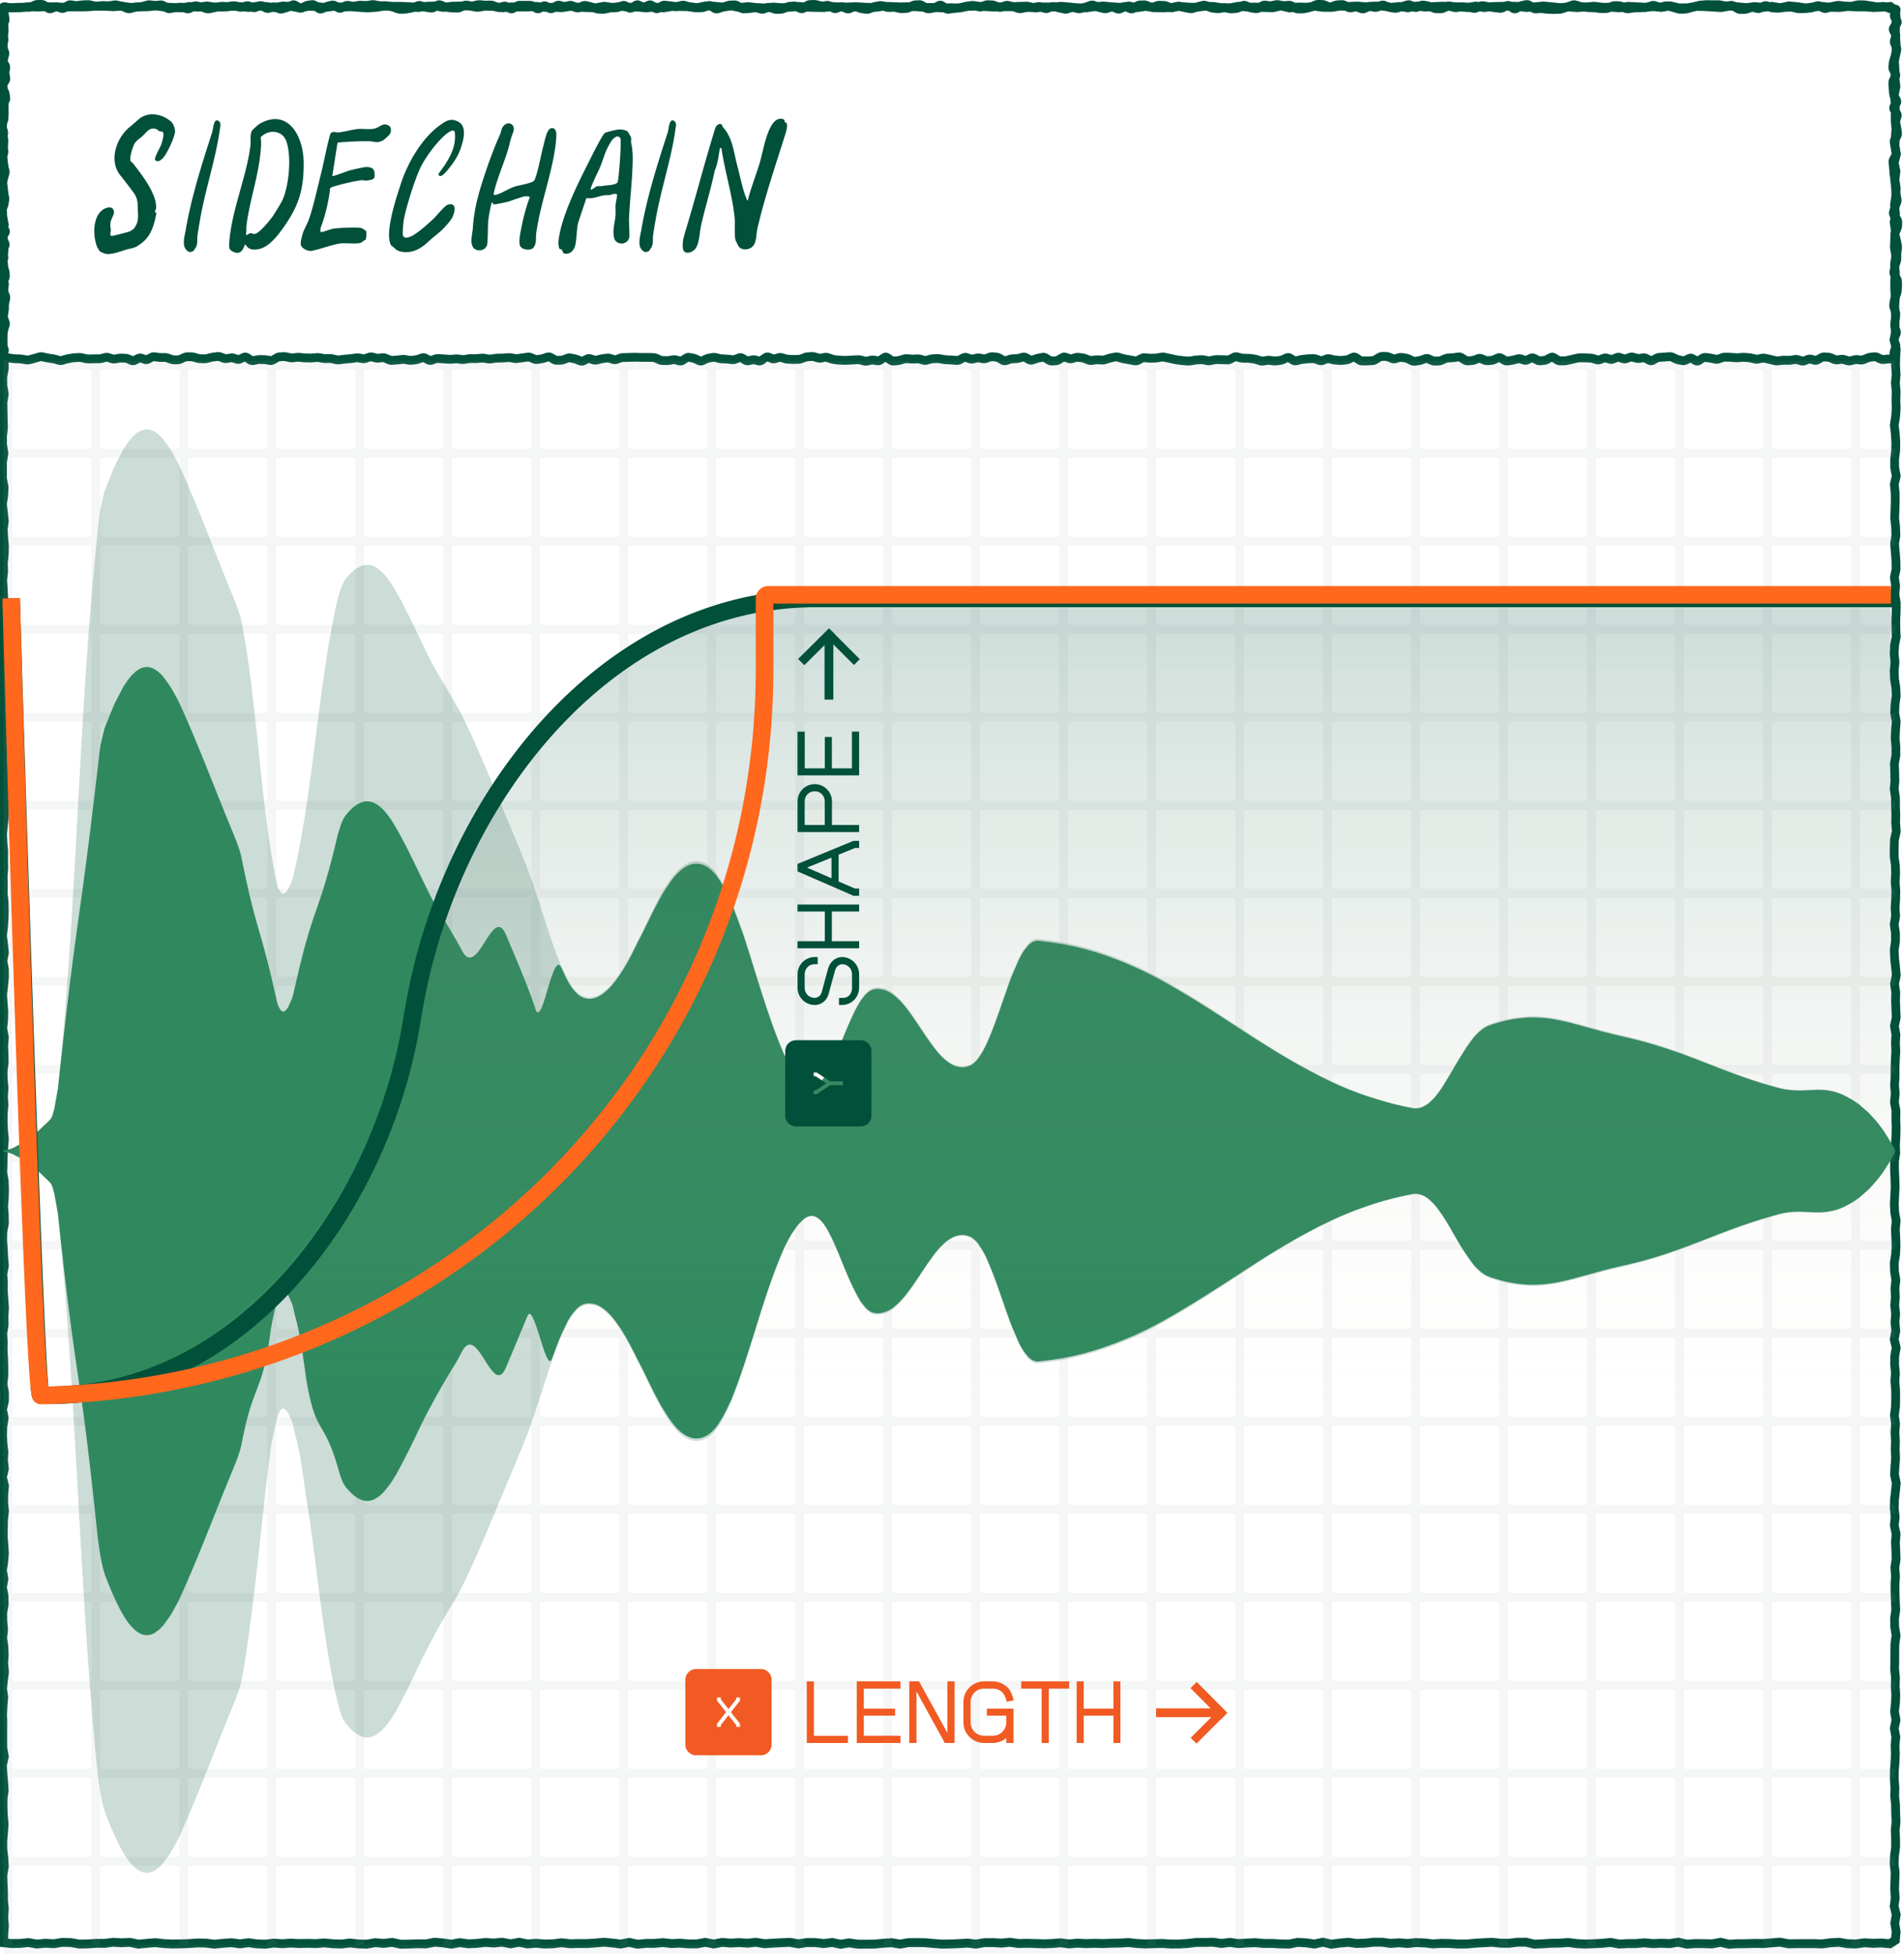
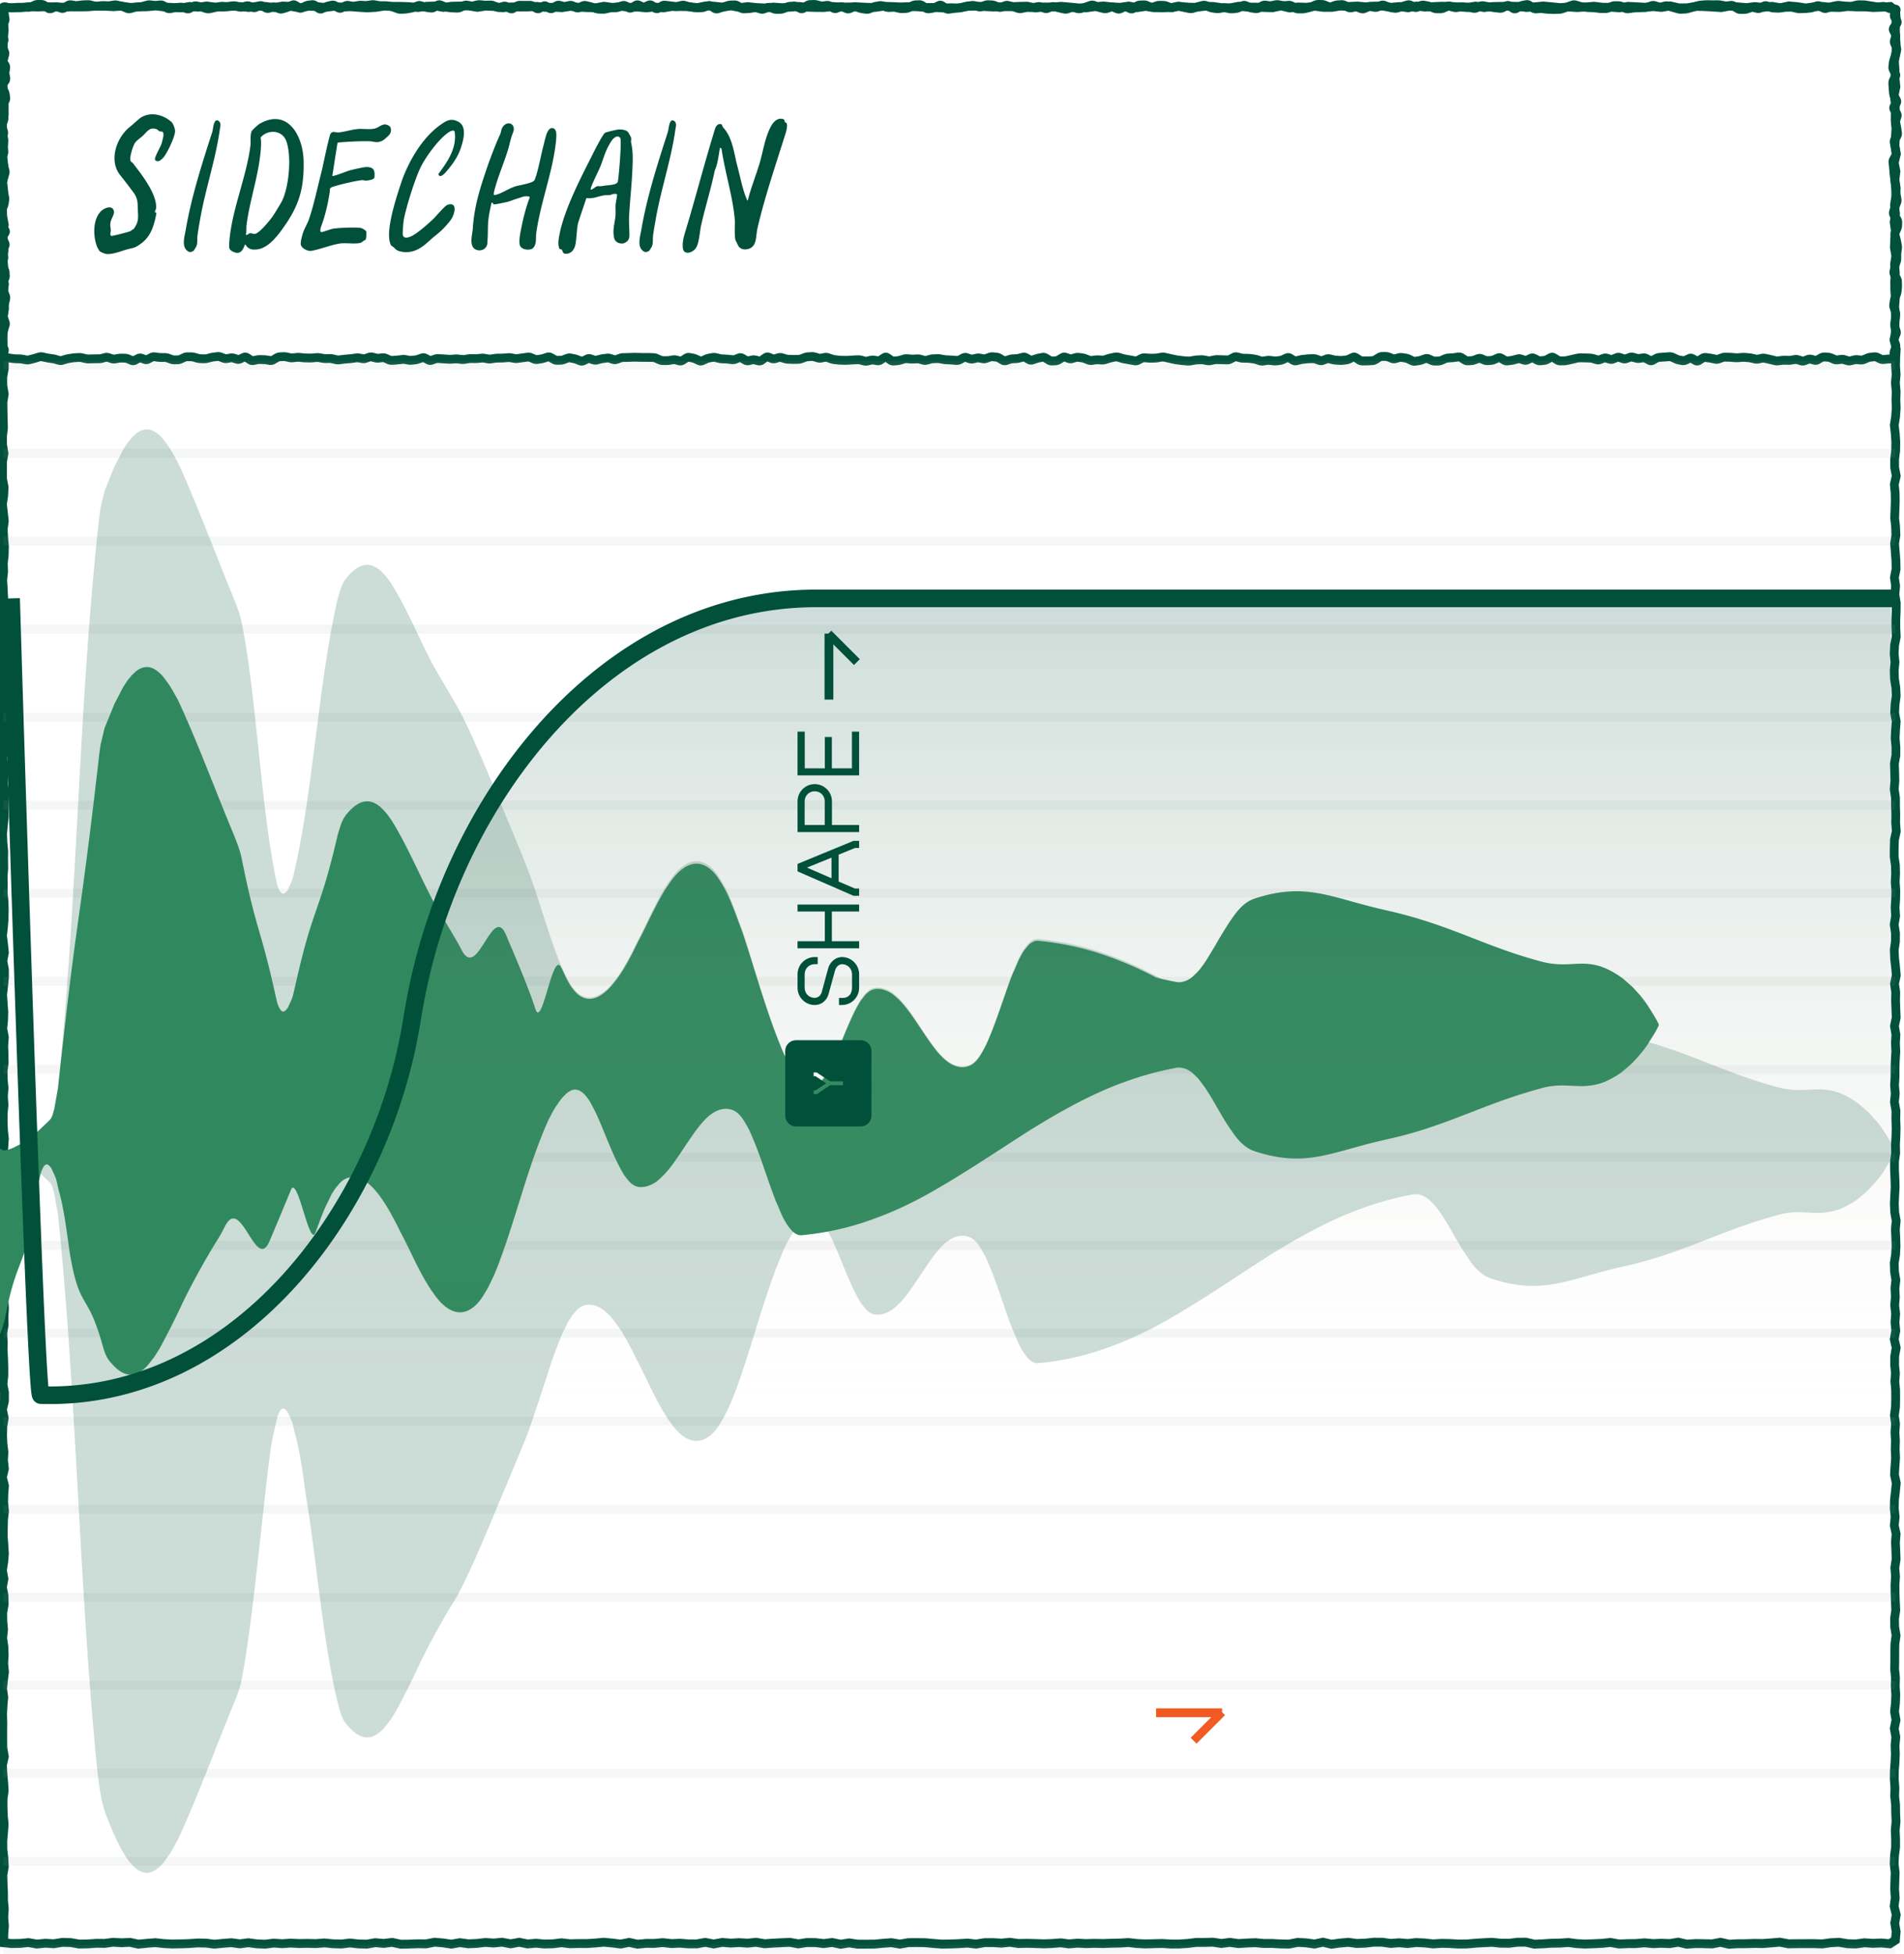
<svg xmlns="http://www.w3.org/2000/svg" xml:space="preserve" id="Layer_1" width="216.391" height="222" x="0" y="0" version="1.1">
  <path fill="#00503A" d="m145.713.183.88.215.865-.102.039-.008.035.004.931.027.924-.102.058-.008.059.008.928.121h.884l.935-.141.047-.008h.051l.931.043.943-.047.035-.004.032.004.919.082.923-.078h.044l.962.008h.031l.032.004.896.125.915-.086.059-.004.063.008.876.133.869-.184.082-.02.082.012.912.117.919-.051.004-.004.963-.043h.035l.962.023h.02l.963.059.896.059.911-.149.086-.016.083.016.888.153.888-.106.027-.004h.028l.958-.02v.004l.959-.031h.012l.015.004.963.027h.023l.028.004.915.121.9-.078v.004l.955-.094.047-.004.047.004.963.09.903.09.939-.063.032-.004.035.004.923.059.924-.063V.292l.958-.086.055-.004.055.008.927.113h.971l.884.07.912-.168.055-.008h.058l.963.047h.004l.927.055.935-.063h.075l.899.074.896-.157.102-.016.098.023.908.211.841-.004.943-.153.043-.008.043.004.963.016h.019l.959.051.008.004.904.063.9-.16.062-.012.067.004.958.082h.008l.912.082.9-.113.058-.008.055.008.896.09.912-.117.074-.012.075.012.864.145.873-.184.07-.016.075.004.962.082h.016l.019.004.893.141.888-.121h.039l.962-.051h.04l.039.004.927.106.92.016.923-.11.043-.008.043.004.963.047-.004.004h.974l.939.067.931-.039V.32l.935-.086.196-.016.157.117.594.458.173.133.019.223.082.959.004.047-.004.043-.09.963.004.873.078.963v.051l-.019.963v.039l-.008.039-.164.892.062.908v.035l.004.963.094.908.008.078-.012.074-.18.884.114.873.008.035v.031l-.008.963v.004l-.012.962.086.908.004.043v.039l-.07.963-.036.896.129.924.016.09-.023.09-.196.853.168.861.016.078-.008.078-.106.884.133.908.008.051-.004.051-.054.962v.02l-.004.024-.137.884.117.904.008.07-.012.071-.145.892.122.884.008.051-.004.055-.071.959-.035.896.16.908.012.078-.012.082-.14.896.09.904.003.043v.043l-.078.962.012.888.063.963v.07l-.071.927.094.908.004.043-.004.043-.07.935.047.927.003.047-.003.043-.122.877.212.865.015.074-.004.074-.058.959-.02.896.067.963.003.039-.003.043-.083.912.083.92.003.031v.027l-.027.962.035.931v.027l-.004.027-.07.963v.016l-.004.02-.141.888.106.904.004.012v.012l.062.963v.039l-.015.963v.027l-.004.023-.114.927v.884l.172.923.02.102-.023.098-.2.876.086.892.004.02v.02l.012.963v.023l-.032.959v.004l-.035.927.102.923v.035l.039.963v.047l-.004.047-.145.904.075.904.004.004.07.963v.023l.02.963.004.055-.012.055-.176.877.129.876.008.055-.008.059-.078.896.144.908.008.039v.043l-.008.959v.02l-.043.963.004.916.047.962v.059l-.012.059-.18.931-.043.896.09.916.004.047-.004.047-.086.9.028.916.148.947.004.027v.027l.043.963v.043l-.004.043-.129.963-.039.861.165.908.011.063-.004.063-.074.962-.043.904.078.939.004.02v1.025l-.008.047-.16.9.035.916v.008l.02.963.004.023-.004.027-.071.904.133.908.004.035v.035l.004.943.031.963v.027l-.015.916.07.963.004.07-.016.07-.199.912-.024.919-.004.904.137.935.004.031v.031l.024.959v.02l-.004.016-.043.923.07.939v.047l-.019.963v.019l-.063.932.059.931.004.059-.012.054-.149.885.137.88.008.039v.039l-.008.963v.031l-.004.035-.133.92.039.88.106.959v.012l.086.962.008.075-.016.07-.184.861.126.888.007.043v.039l-.023.963.035.931.039.963.004.058-.015.063-.18.861.152.876.012.055-.004.059-.055.907.043.963v.055l-.058.962-.032.947v.974l-.054.916.082.935.004.047-.008.043-.09.885.164.899.012.051-.004.051-.016.963.036.931v.031l-.024.963v.012l-.051.962.024.924v.039l-.004.043-.129.892v.935l.047.963v.011l.027.963v.039l-.051.959-.043.935.039.911.165.928.011.066-.008.071-.09.931.047.919v.008l.028.963v.039l-.051.963v.023l-.004.027-.149.924.028.884.152.92.012.066-.008.067-.105.935.05.908.004.035-.004.031-.074.904.106.923.004.047-.004.051-.075.912.09.923.004.067-.011.07-.157.865.2.857.023.098-.019.098-.161.915-.008.931.086.908.004.039v.043l-.066.932.086.911v.039l.008.963v.016l-.02.962v.028l-.004.027-.121.904.125.884.008.051-.004.051-.067.931.055.931v.043l-.027.959.043.927.004.028-.004.027-.067.963-.054.88.191.904.016.078-.008.075-.098.962v.008l-.105.915-.02.94.098.923.004.051-.004.051-.094.888.192.876.015.075-.003.07-.079.939.043.924v.007l.036.959v.047l-.008.047-.137.904.074.9.004.039v.035l-.063.963.008.911.035.955.047.963v.047l-.004.047-.136.927.015.861.153.947.012.074-.008.074-.133.935-.012.928v.958l-.016.908.094.963.004.031-.004.031-.027.963.062.912.004.027-.004.027-.035.963-.004.016v.015l-.098.888.157.896.016.094-.02.094-.18.869.164.861.012.07-.008.067-.086.943.035.919v.035l-.039.963v.02l-.074.923-.008.923.071.963v.051l-.028.931.098.923.004.024v.023l.012.947.043.959v.035l-.004.035-.09.939.039.916.004.012v1.001l-.004.032-.117.923-.044.916.114.927.004.035-.004.039-.031.963-.028.908.067.962.004.051-.004.047-.114.861.216.88.023.102-.016.102-.156.88.149.877.011.062-.008.063-.086.962-.019.243-.204.133-.634.415-.144.094-.176-.016-.939-.086-.916.039-.027.004-.028-.004-.915-.062-.908.125-.039.008h-.043l-.959-.028h-.035l-.035-.008-.92-.152-.873.047-.943.133-.043.004h-.043l-.962-.036-.939.004h-.963l.004.004-.962.016h-.051l-.047-.012-.896-.172-.892.074h-.004l-.959.079h-.047l-.947-.016-.955.031h-.015l-.959.004-.004-.004-.927.067-.074.004-.075-.016-.861-.203-.856.164-.051.008h-.055l-.959-.028v-.004l-.919-.007-.955.074-.078.004-.075-.02-.864-.203-.861.141-.051.011-.051-.003-.943-.036-.939.039h-.035l-.035-.003-.92-.087-.912.079-.019.004h-.02l-.947.004.004.003-.958.043-.059.004-.059-.011-.896-.165-.884.094h-.027l-.963.047h-.004l-.962.039h-.043l-.963-.051-.02-.003h-.019l-.908-.122-.915.067h-.028l-.939.012-.959.066h-.007l-.963.043-.07.004-.067-.016-.912-.211h-.868l-.932.117-.031.004h-.035l-.959-.011h-.047l-.915-.098-.935.047-.004-.004-.939.055.004.004-.963.086h-.039l-.959.011h-.039l-.962-.062v-.004l-.908-.016-.951.063h-.043l-.047-.004-.927-.11v.004l-.904-.043-.939.106-.051.008-.051-.008-.923-.082-.916.074-.055.004-.055-.008-.935-.133h-.904l-.919.102-.02.004h-.015l-.963.039h-.043l-.043-.004-.904-.125-.908.078-.004-.004-.931.137-.098.012-.09-.024-.849-.207-.853.188-.086.019-.09-.012-.947-.136-.864-.047-.904.183-.055.012h-.051l-.962-.019h-.024l-.931-.059.004.004h-1.01l-.915-.086-.935.035.003.004-.962.059h-.051l-.047-.004-.9-.125-.892.113-.067.012-.07-.012-.927-.137-.908.024h-.947l-.931.117h-.028l-.962.062h-.031l-.959.004h-.035l-.92-.066-.958.023-.959.032h-.043l-.959-.051h-.031l-.912-.106-.927.059h-.02l-.954.016.004.003-.963.036h-.031l-.951-.024-.943.028h-.043l-.947-.047-.908.078-.051.004-.054-.004-.904-.118-.916.075-.012.004h-.011l-.963.035h-.035l-.959-.035v-.004l-.947-.02-.951.024h-.039l-.039-.008-.9-.129-.907.09-.04.004-.039-.004-.931-.059.004.004h-.927l-.916.16-.07.012-.071-.008-.912-.109-.923.058h-.012l-.962.04h-.008l-.959.019h-.051l-.962-.074h-.008l-.963-.09v-.004l-.919-.008-.912.004-.919.164-.086.016-.082-.016-.9-.156-.908.066-.004-.004-.943.098h-.047l-.959.008h-.966l-.035-.004-.04-.004-.884-.133-.884.145-.09.016-.094-.02-.876-.188-.881.114-.059.008-.062-.004-.927-.114h-.912l-.908.145-.086.012-.082-.016-.908-.164-.904.039.004.004-.959.043.004.004-.958.066-.063.004-.059-.012-.896-.152-.892.094-.039.004-.039-.004-.935-.063-.931.051-.036.004-.035-.004-.884-.075-.904.169-.094.019-.094-.019-.876-.169-.865.161-.043.008h-.047l-.959-.004h-.039l-.943-.075-.919.04-.039.003-.039-.003-.92-.106-.9.086-.023.004h-.023l-.951-.004-.923.094-.078.012-.078-.02-.869-.188-.849.168-.082.016-.078-.008-.943-.121v.004l-.919-.086-.916.086h-.012l-.963.066h-.036l-.951-.007-.955.027h-.039l-.035-.004-.9-.109-.9.113-.023.004h-.027l-.959.027h-.063l-.923-.09-.912.079-.07.007-.066-.015-.865-.172-.873.16-.09.016-.094-.016-.9-.172-.884.086-.039.004h-.039l-.931-.067-.904.106-.016.004h-.016l-.963.043-.047.004-.043-.008-.888-.121-.88.16-.078.016-.082-.012-.951-.145-.872-.07-.892.176-.051.012h-.051l-.947-.016-.951.035-.012.004-.963.016h-.059l-.055-.012-.892-.196-.865.11-.051.008-.055-.004-.892-.082-.9.16-.047.008h-.051l-.962-.027h-.02l-.023-.004-.9-.102-.908.113-.035.004h-.039l-.963-.031h-.035l-.9-.094-.931.074-.027.004-.027-.004-.955-.023-.943.02h-.039l-.927-.051-.931.066-.039.004-.035-.004-.916-.066-.908.121-.039.004h-.043l-.962-.039h-.024l-.023-.004-.896-.121-.892.121-.066.008-.067-.008-.927-.125-.884.066-.959.098-.055.008-.059-.008-.939-.121-.896-.016-.951.067-.008.003h-.012l-.963.032h-.004l-.963.019h-.035l-.963-.051h-.012l-.016-.003-.924-.098-.9.066.004.004-.962.098-.078.008-.074-.016-.912-.199-.884.047-.027.003-.023-.003-.919-.055-.912.125-.035.004h-.035l-.927-.012-.955.067-.012.004h-.016l-.959.015-.051.004-.047-.012-.923-.164-.869-.019-.927.148-.055.008-.055-.004-.935-.055-.908.09-.066.008-.071-.012-.896-.16-.892.094h-.039l-.963.016h-.058l-.876-.094-.45-.047v-1.432l.004-.02.074-.923-.074-.92-.004-.035.004-.035.059-.916-.09-.931v-.043l-.004-.939-.047-.963v-.012l-.024-.962-.004-.051.008-.047.164-.923-.051-.889.004-.003-.113-.924v-.055l-.016-.958v-.024l.004-.023.074-.963.074-.927-.09-.908v-.031l-.035-.963v-1.013l.004-.032.129-.915-.063-.908.004-.004-.09-.943-.004-.012v-.015l-.043-.959v-.066l.012-.063.192-.869-.153-.86-.008-.043v-.04l-.012-.962v-.97l.008-.943-.027-.963v-.039l.051-.963v-.015l.078-.92-.125-.892-.008-.059.004-.058.094-.963v-.008l.004-.008.117-.9-.086-.911-.004-.039.004-.036.055-.962-.035-.865-.133-.962-.008-.059.004-.063.098-.919-.082-.908v-.035l-.012-.963v-.047l.008-.047.16-.911-.016-.889-.18-.903-.02-.09.02-.094.156-.877-.153-.868-.016-.083.012-.082.149-.958.074-.9-.059-.908-.078-.963-.004-.023.004-.024.012-.962v-.004l.02-.963v-.023l.004-.024.106-.915-.09-.9-.004-.027v-.032l.016-.958v-.016l.004-.02.074-.88-.219-.884-.027-.114.027-.117.204-.877-.094-.88-.004-.039.004-.039.047-.908-.109-.931-.004-.02v-.016l-.039-.962v-.035l.027-.963v-.031l.008-.035.141-.873-.18-.869-.023-.109.027-.106.211-.911.004-.873-.168-.896-.012-.07.008-.075.098-.908v-.946l-.027-.963.004-.004-.059-.943v-.035l.012-.927-.051-.963-.004-.051.008-.055.149-.931-.02-.904v-.039l.063-.931-.063-.924-.074-.962v-.043l.012-.92-.066-.962-.004-.063.012-.062.168-.896-.074-.897v-.007l-.004-.008-.047-.955-.063-.962-.004-.02v-.023l.019-.959.004-.043.004-.039.168-.916-.016-.912.004-.003-.074-.924-.004-.039.004-.043.074-.931.023-.932-.027-.896-.16-.962-.008-.051v-.047l.031-.963.008-.95v-.036l.074-.958.066-.924-.094-.911-.004-.016v-.016l-.039-.962v-.02l.004-.962.004-.024v-.019l.086-.912-.063-.935v-.067l.067-.931-.09-.908-.004-.023v-.02l-.008-.962v-.035l.004-.036.117-.923-.02-.92-.031-.958v-.028l.004-.027.066-.896-.176-.896-.012-.071.008-.074.098-.927.021-.908-.066-.963v-.003l-.066-.959-.004-.047.008-.043.102-.963.096-.907v-.912l-.168-.92-.02-.09.02-.09.164-.888-.094-.896.004-.004-.121-.947-.008-.058.008-.055.106-.963.07-.919.024-.935-.024-.963.004-.004-.098-.919-.004-.032v-.027l.012-.947-.016-.958-.004-.023.004-.024.067-.916-.016-.963v-.016l.012-.908-.09-.963v-.012l-.004-.016-.035-.963v-.063l.086-.963v-.008l.098-.908v-.963l.004-.963v-.004l.012-.939-.11-.92-.004-.043v-.043l.051-.931v-.935l-.121-.927-.008-.074.012-.074.156-.877-.156-.869-.008-.035v-.035l-.035-.963V83.2l.008-.043.133-.92-.051-.904v-.02l-.016-.963v-.039l.004-.039.133-.927-.02-.896-.149-.916-.004-.033v-.035l-.012-.963v-.055l.012-.055.188-.88-.125-.869-.008-.059.004-.059.09-.908-.102-.912-.004-.035v-.039l.035-.963.004-.016v-.02l.098-.892-.192-.869-.02-.098.02-.102.168-.9-.059-.9v-.008l-.039-.951-.063-.962-.004-.043.004-.043.102-.947-.031-.908v-.035l.004-.031.102-.927.02-.956-.082-.904v-.016l-.055-.963-.004-.043.008-.047.113-.896-.102-.908v-.003l-.098-.962-.008-.063.008-.059.133-.916.043-.916-.172-.892-.008-.047v-1.009l.008-.963v-.039l.008-.039.145-.884-.141-.876-.008-.039v-.039l-.004-.959v-.059l.106-.924-.027-.931v-.004l-.02-.963v-.004l-.016-.959v-.043l.008-.043.137-.88-.149-.884-.004-.035v-.039l-.012-.963-.004-.047.012-.047.164-.919v-.904l-.129-.904-.004-.035v-.039l.004-.947-.019-.959-.004-.043.008-.043.133-.873-.188-.876-.024-.106.027-.11.207-.892-.055-.888v-.012l-.035-.962v-.031l.004-.035.096-.896-.149-.896-.008-.063.004-.063.082-.92-.082-.916-.004-.051.004-.051.11-.951-.024-.861-.145-.939-.016-.09.02-.086.18-.865-.16-.869-.008-.039v-.039l-.023-.962v-.039l.004-.039.129-.935v-.9l-.106-.927-.008-.066.012-.066.145-.908-.027-.923-.106-.919-.004-.047.004-.043.067-.963.043-.904-.137-.908-.008-.039v-.039l.004-.962v-.047l.008-.047.176-.92-.004-.904v-.008l.008-.931-.113-.927v-.027l-.066-.963v-.039l.016-.935-.037-.963-.004-.067.016-.063.203-.873-.129-.867-.004-.043v-.043l.027-.963v-.027l.086-.931-.063-.916-.003-.035.004-.031.063-.904-.082-.665.497-.063V.288h.442l.004.043.54.078.904-.031.935-.117.039-.004h.039l.943.039.943-.035h.027l.962.015h.012l.943.039.939-.031.012-.004h.012l.951.008.931-.012.962-.074h.043l.963.012h.02l.923.047.939-.063.055-.004.055.008.912.137.904-.059h.027l.92-.008.963-.094.051-.004.051.008.963.11-.004.004.939.051-.006.004.908.047.904-.16.063-.008.067.004.904.082.904-.133.066-.012.067.008.93.121h.888l.959-.082.031-.004h.031l.959.031h.02l.02.004.9.098.896-.133.043-.008.043.004.962.023.027.004h.023l.88.117.888-.164.059-.012.059.004.959.048.063.008.869.157.876-.164.051-.008h.051l.963.02h.02l.023.004.916.098.892-.113.051-.008.051.004.908.078.955-.039h.027l.027.004.962.067-.004.004.931.063.892-.055.955-.149.043-.004h.039l.963.016-.004.004.963.004h.012l.963.035h.02l.016.004.9.098.892-.141.063-.008.959-.031.055-.004.051.012.884.153.877-.133.031-.004h.035l.959-.02h.012l.959-.004h.043l.043.008.876.149.892-.129.047-.004h.047l.963.047h.023l.023.004.908.133.892-.098.031-.004h.031l.959.016.955-.004V.3l.924-.074.051-.004.047.004.923.113.931-.016h.02l.016.004.904.051.919-.141.059-.008.063.004.935.094.004-.004.939.051.912.008.919-.168.078-.012.082.012.9.125.892-.11.059-.004.055.004.951.102.912-.02h.027l.023.004.912.082.912-.097.055-.008.05.008.892.098.896-.153.043-.008h.043l.963.008.963.016h.047l.888.098.885-.18.054-.012.059.004.963.031h.039l.892.102.904-.125.081-.012.078.016.896.164.888-.094.051-.008.051.008.931.102.939.043.912-.094.043-.004h.043l.935.07.928-.055V.32l.943-.09.047-.004.047.004.923.094.967.023-.004.004.919.004.931-.113.047-.004h.047l.951.067.931-.016.963-.012h.031l.963.047-.004.004.904.016.927-.129.043-.004h.043l.963.031h.007l.94.043.943-.031h.027l.959.016h.027l.963.07-.004.004h.962l.943.067.931-.031h.032l.9.027.915-.172.035-.008.04-.004.962-.031h.024l.023.004.963.055-.004.004.943.047.939-.031h.012l.958-.008v.004l.943-.047h.016l.962-.02h.055l.059.012.876.192.881-.11.031-.004h.035l.916.012.954-.086.047-.004.043.004.963.082h.008l.919.094h.916l.931-.125.012-.004h.012l.962-.082.047-.004.047.004.931.098.912.047.916-.137.086-.012.086.016.872.172.881-.129.074-.012.074.012.912.145.92.012.931-.039.943-.129.055-.008.054.008.963.082-.004.004.896.02.924-.113.035-.004h.035l.963.02h.031l.031.004.935.141.869.004.919-.168.071-.012.074.008.92.102.943-.008h.031l.963.051-.004.004.892.023.904-.196.113-.027zM.978 92.896l-.102.963-.082.892.035.931.09.962.004.024v.027l-.012.963.016.947v.047l-.071.959.02.919v.016l-.012.959.094.907.004.016v.02l.023.962v.024l-.023.962v.028l-.074.962v.016l-.102.915.114.893v.007l.098.963.008.07-.012.071-.164.868.164.873.008.047v1.033l-.004.027-.098.959v.004l-.102.904.063.927.071.963v.051l-.024.958v.02l-.004.019-.09.881.172.896.012.066-.004.067-.07.962.031.908v.008l.02.959v.039l-.004.035-.117.927.008.884.094.963.004.043-.004.039-.066.928.063.927.004.039-.004.043-.09.959-.004.919.039.939.098.932.004.043-.004.043-.066.962-.074.963-.008.927v.012l-.031.915.156.908.004.035v.032l.035.962v.028l-.024.962v.031l-.078.92.074.923v.032l.016.962v.047l-.008.047-.172.924-.016.876.067.963v.007l.047.947.078.963.008.066-.012.067-.168.892.063.904v.039l-.012.963.07.915v.008l.063.963.004.031-.004.031-.059.963.02.919v.043l-.008.047-.145.908.051.908v.035l-.012.923.055.963v.016l.027.962v1.002l-.004.027-.094.881.164.896.012.047-.004.05-.008.963v.055l-.012.051-.2.853.176.857.016.09-.012.09-.153.915-.024.943.035.916.114.935.008.043-.004.043-.051.904.102.939.008.082-.02.086-.199.841.207.849.02.079-.004.078-.078.963-.016.872.094.963.004.05-.004.055-.11.916-.02.959-.012.958.074.916v.008l.059.962.004.035-.004.039-.078.959v.02l-.004.015-.137.873.156.888.016.09-.016.086-.156.873.168.864.008.043v.044l.02.962v.047l-.008.051-.16.908.012.923.082.924.004.046-.008.047-.094.908.129.896.004.024v.023l.039.963v.047l-.059.915.09.935.004.055-.004.055-.125.963-.09.876.129.912.008.058-.008.055-.082.943-.047.963.027.923v.016l-.008.962v.951l.008.924.164.919.016.098-.02.094-.199.896.043.876.086.963.004.008v.004l.059.962.004.051-.004.051-.129.931v.904l.035.963.09.931.004.043-.004.043-.074.962-.078.963.012.896.11.931.004.016v.016l.047.962.004.055-.008.055-.16.907.024.904.047.963v.023l.004.963.086.915.004.04-.004.039-.059.919.074.935.004.04-.004.039-.074.958v.47l.383.039.943-.012.923-.09.066-.008.07.012.896.157.892-.086.039-.004h.039l.9.054.916-.144.043-.008h.047l.959.023h.039l.039.008.908.157.892-.012.962-.067.02-.004h.02l.923.008.927-.117.047-.008.051.004.935.051.935-.043.063-.004.067.012.888.187.88-.082.008-.004.963-.074.047-.004.047.004.931.102.951.047.931-.016.943-.031.963-.067.02-.004h.023l.963.02h.027l.027.004.912.113.896-.09h.016l.959-.074.055-.004.051.008.892.117.896-.117.07-.008.067.008.935.125.896.035.919-.117.051-.004.051.004.923.063.927-.063.031-.004.031.004.951.043.935-.016h.024l.919.024.951-.075.047-.003.043.007.963.094h-.004l.892.024.923-.11.059-.008.059.008.923.102.908.023.912-.16.063-.012.067.008.9.078.92-.109.082-.008.082.016.904.195.896-.012.963-.035.012-.004h.012l.904.012.916-.176.07-.016.067.008.962.078h.02l.016.004.873.129.888-.156.078-.016.078.012.912.125.92-.043.927-.105.047-.004h.043l.916.062.927-.086.07-.004.07.012.869.16.872-.156.094-.016.094.016.888.176.939-.078.047.004.912.086.927-.024.935-.113.059-.008.059.008.947.105.908-.023h.016l.927.004.947-.059.963-.09.043-.004.047.004.962.09h.016l.876.11.888-.172.102-.02.102.02.884.191.88-.086.027-.004h.939l.963-.086.051-.004.051.008.939.102.908-.039h.059l.963.074h.876l.919-.164.09-.016.09.02.861.164.881-.16.062-.012.067.004.931.074.923-.051h.059l.908.055.935-.094.067-.008.066.012.908.153.9-.063h.008l.962-.047.963-.043.058-.004.055.012.881.156.876-.137.039-.004h.039l.963.004h.027l.028.004.911.102.892-.113.083-.012.082.019.868.18.873-.14.078-.012.075.012.935.14h.911l.955-.007.924-.09.007-.004h.008l.959-.067.063-.004.058.012.881.145.872-.149.039-.008h.043l.959-.008h.012l.962.016h.039l.951.086.916.071.955-.016.958-.039.951-.059h.043l.047.004.888.098.892-.145.039-.008h.043l.963-.004h.031l.912.055.935-.09.059-.004.059.008.923.129.916-.019h.023l.963.023h.007l.939.031.928-.031.958-.074.051-.004.051.004.9.113.92-.078h.066l.924.047.962-.028h.028l.939.02.95-.031h.008l.943-.02.963-.059.043-.003.043.007.962.106h-.004l.916.043.939-.023h.004l.959-.024h.047l.958.059h.9l.935-.059.959-.113.031-.004h.028l.951-.004.962-.024h.043l.043.004.884.133.9-.113.067-.008.066.008.912.125.916-.051.008-.004.958-.039.035-.004.036.004.915.086h.99l.935.055h.004l.9.016.92-.18.058-.012.063.004.963.047h.023l.024.004.872.121.873-.184.109-.023.114.023.86.207.877-.117.012-.004h.011l.963-.082.055-.008.058.008.916.125.92-.035.927-.102.027-.004h.028l.962.004h.032l.035.004.919.125.896-.066.039-.004.043.004.924.078.9-.102.039-.004.039.004.963.04.015.003h.016l.908.102.927-.055.023-.004h.02l.963.02h.023l.951.059.931-.008.924-.082h.007l.008-.004.963-.055h.004l.962-.047h.039l.036.004.923.094.923.008.928-.11.027-.004h.031l.963-.004h.059l.054.016.897.207.88-.039.962-.066h.024l.939-.016.959-.066h.05l.047.003.936.122.931.047.931-.035.935-.044.963-.101.07-.004.071.012.904.168.903-.043h.02l.923-.008.963-.082.043-.004.047.004.939.086.916-.035h.039l.915.031.908-.149.098-.015.102.023.884.207.884-.062.02-.004h.023l.963.012h.008l.9.023.915-.168.106-.02.102.024.884.203.892-.054h.031l.947-.004.963-.032h.023l.92.012.954-.07.959-.079.071-.007.066.015.916.172.907-.011h.004l.963-.004.959-.004h.023l.912.031.923-.125h.02l.023-.004.963-.047.054-.004.051.008.92.153.888.023.927-.125.051-.008.051.004.939.062.931-.039h.032l.031.004.787.071.285-.188.059-.654-.145-.9-.016-.082.016-.086.145-.861-.208-.856-.023-.09.012-.09.117-.912-.063-.916-.003-.023v-.024l.027-.962v-.004l.031-.904-.109-.943-.004-.039v-.043l.043-.959v-.023l.004-.02.117-.931v-.908l-.043-.962v-.036l.004-.031.086-.916-.039-.939v-.015l-.012-.916-.098-.962-.004-.032v-.035l.028-.912-.067-.962-.004-.016v-.019l.008-.963v-.039l.075-.959.039-.904-.035-.962v-.031l.003-.032.079-.9-.161-.888-.019-.098.019-.094.176-.876-.148-.861-.012-.07.008-.071.101-.958.036-.896-.063-.939-.004-.028.004-.023.027-.916-.09-.943-.003-.027v-.028l.015-.954v-.971l.016-.962v-.032l.004-.027.121-.896-.141-.88-.008-.036v-.035l-.019-.962v-.04l.008-.039.129-.919-.043-.908v-.008l-.035-.962v-.012l-.008-.963v-.035l.058-.931-.074-.92-.008-.058.012-.059.137-.927-.027-.9-.044-.959-.003-.031.003-.032.067-.899-.188-.881-.015-.074.007-.078.09-.912-.09-.912-.004-.031v-.031l.02-.959v-.024l.004-.023.106-.955.086-.888-.184-.884-.012-.067.004-.066.055-.959.004-.008.062-.904-.043-.958v-.039l.028-.92-.055-.962v-.032l.004-.031.058-.927-.121-.893-.012-.066.012-.067.121-.939.02-.915-.008-.963v-.004l-.082-.915-.004-.039v-.04l.063-.927-.086-.915v-.055l.011-.959v-.039l.008-.039.145-.861-.196-.869-.023-.097.019-.102.161-.904-.086-.884-.004-.043.004-.043.07-.908-.102-.92-.004-.047.004-.05.075-.936-.047-.919-.004-.039.004-.043.098-.896-.141-.892-.008-.032v-.031l-.027-.963-.004-.047.007-.047.153-.962.043-.869-.027-.951-.047-.962v-.035l.004-.036.086-.892-.157-.896-.008-.035v-.031l-.043-.963v-.043l.047-.962v-.004l.047-.92-.027-.951-.047-.962v-1.021l.004-.036.125-.927-.02-.916v-.035l.051-.962.024-.92-.035-.958v-.028l.011-.935-.16-.892-.016-.067.008-.07.09-.923-.074-.908-.004-.035v-.036l.055-.935v-.978l.031-.963v-.011l.055-.943-.039-.928v-.051l.05-.911-.156-.896-.016-.094.02-.094.184-.896-.035-.904v-.008l-.036-.958v-.028l.02-.915-.133-.928-.012-.086.02-.086.184-.896-.079-.872-.105-.959v-.035l-.039-.963-.004-.047.007-.043.13-.939.003-.869-.14-.931-.012-.078.016-.082.148-.896-.051-.912-.004-.031.004-.032.059-.962.02-.939-.071-.916v-.059l.047-.927-.023-.963h-.004l-.129-.9-.008-.035v-.039l.004-.962v-.012l.027-.963.004-.047.008-.043.192-.9-.063-.88-.004-.023v-.023l.016-.935-.032-.962v-.016l-.004-.916-.136-.935-.008-.055.004-.059.074-.912-.02-.951-.035-.962v-.055l.008-.051.16-.919v-.877l-.078-.963-.004-.031v-.031l.043-.963v-.008l.004-.008.063-.904-.157-.892-.011-.055.003-.055.044-.963v-.023l.003-.02.122-.92-.039-.915h-.004l-.137-.908-.004-.027-.004-.031-.031-.963v-.061l.082-.916-.086-.912v-.074l.047-.963v-.035l.007-.035.177-.908-.043-.896v-.02l-.004-.963v-.027l.043-.959.004-.892-.145-.931-.008-.059.004-.063.074-.908-.129-.9-.012-.086.02-.086.176-.9-.016-.888-.07-.955-.078-.963-.004-.059.008-.059.14-.908-.031-.888-.102-.959-.004-.035v-.035l.036-.963.031-.939-.012-.92-.09-.962-.008-.078.016-.078.196-.865-.161-.857-.011-.047v-.047l.003-.959v-.031l.004-.027.11-.935.016-.896-.063-.962V49.3l-.106-.935-.007-.066.007-.067.149-.959.063-.908-.032-.923v-.031l.028-.904-.086-.959-.004-.047.004-.043.082-.927-.067-.919v-.043l.02-.962v-.02l.055-.9-.212-.876-.019-.09.012-.094.121-.919-.043-.912-.004-.031.004-.031.066-.931-.09-.904-.004-.043v-.043l.067-.931-.059-.923v-.027l-.012-.963v-.023l.004-.02.071-.935-.09-.9-.004-.063.008-.063.133-.88-.149-.88-.012-.055.004-.051.039-.962v-.016l.063-.9-.121-.919-.008-.074.012-.074.14-.9-.109-.88-.008-.066.008-.07.137-.916.051-.927-.133-.896-.008-.063.008-.067.098-.892-.169-.876-.023-.106.023-.102.2-.877-.118-.869-.007-.043v-.043l.035-.963v-.008l.004-.008.062-.931-.082-.912-.004-.027v-.023l.012-.963.004-.923-.121-.927-.012-.082.019-.082.177-.888-.09-.884v-.055l-.004-.963-.063-.931-.004-.059.012-.059.164-.923.02-.873-.075-.963-.004-.02v-.02l-.003-.959V3.09l.003-.023.083-.923-.059-.689-.266-.207-.763.07h-.024l-.962.039h-.055l-.927-.07v.003l-.963-.004h-.023l-.928-.047-.911.11-.036.004h-.035l-.958-.02h-.024l-.023-.004-.912-.102-.92.043-.935.125-.07.012-.071-.012-.954-.149-.869-.07-.88.192-.09.02-.094-.016-.9-.153-.877.117-.058.008-.055-.004-.92-.09-.896.113-.05.008-.055-.008-.963-.086v-.003l-.892-.074-.904.16-.059.008-.058-.004-.963-.063v-.003l-.955-.047v-.004l-.892-.016-.927.149-.035.008h-.039l-.959.008h-.063l-.058-.012-.857-.203-.865.149-.063.012-.062-.004-.908-.078-.943.059-.031.004-.031-.004-.959-.051v-.005l-.904-.043-.904.168-.062.012-.067-.004-.923-.074.004.004h-.994l-.032-.004-.919-.113-.896.082-.012.004-.962.067h-.067l-.927-.063-.932.067h-.039l-.039-.004-.962-.09-.916-.086-.912.086-.007.004-.963.078-.051.004-.055-.008-.943-.125-.919-.027-.943.027h-.004l-.943.016-.931.117-.071.008-.074-.012-.884-.157-.873.149-.055.008-.058-.004-.959-.059-.963-.059v-.005l-.923-.02-.943.039.004.004-.963.055-.047.004-.043-.008-.884-.113-.872.188-.09.02-.09-.016-.9-.137-.9.086-.059.004-.059-.008-.939-.129-.884-.004-.955.074-.039.004-.039-.004-.939-.082-.92.051h-.047l-.907-.043-.916.141-.039.008h-.039l-.963-.004h-.031l-.027-.004-.893-.113-.95.106-.036-.004-.931-.027-.915.11-.09.012-.09-.023-.85-.207-.849.184-.058.009h-.063l-.959-.027h-.015l-.955-.051-.935.008h-.031l-.028-.004-.9-.098-.88.164-.047.008h-.047l-.963-.008h-.031l-.035-.004-.943-.141-.888-.016-.92.113-.039.008-.035-.004-.963-.023-.015-.004h-.016l-.912-.078-.9.121-.023.004h-.02l-.962.043h-.032l-.962-.016h-.031l-.036-.004-.88-.137-.896.129-.082.012-.086-.015-.881-.172-.872.129-.051.008-.047-.004-.963-.047h-.023l-.923-.094-.908.078-.004-.004-.935.129-.032.004h-.031l-.962.004h-.028l-.023-.004-.963-.094V1.29l-.912-.074-.915.082-.028.004h-.023l-.931-.012-.928.113-.082.012-.082-.02-.904-.195-.896.016.004.004-.962.043h-.02l-.955.004.004.004-.958.027-.02.004-.024-.004-.958-.047h-.008l-.943-.059-.888.027-.928.18-.054.012-.055-.004-.947-.027-.947.027-.023.004-.024-.004-.962-.063v-.003h-.963l-.962-.07v-.005l-.92-.012-.951.031h-.039l-.962-.043v-.003l-.912-.027-.92.129-.039.004h-.043l-.958-.02-.016-.004-.955-.043-.935.012-.963.016h-.019l-.02-.004-.923-.063-.939.117h-.031l-.963-.008h-.012l-.958-.027h-.036l-.919-.09-.908.086h-.019l-.963.051-.031.004-.032-.004-.935-.067-.904.094-.035.004h-.039l-.963-.047h-.011l-.016-.004-.912-.098-.907.098-.071.004-.07-.012-.881-.164-.88.13-.067.008-.062-.008-.927-.106-.908-.027-.892.184-.078.016-.078-.008-.928-.106-.947-.012-.923-.008-.912.153-.066.012-.067-.008-.912-.098-.908.094-.047.008-.051-.004-.951-.086-.916.02h-.03l-.031-.004-.904-.098-.908.11-.066.008-.063-.008-.888-.13-.876.164-.048.008h-.047l-.963-.012h-.02l-.963-.047h-.012l-.012-.004-.904-.086-.896.137-.049.008-.05-.004-.955-.051-.931.016-.035.004-.035-.008-.923-.11-.9.07h-.035l-.963.004h-.013l-.943-.016-.92.098-.063.008-.057-.007-.947-.141-.885-.039-.912.133-.078.012-.078-.016-.912-.153h-.92l-.92.02-1.017.153-.082-.012-.908-.16-.865.027-.947.149-.065.007-.063-.004-.927-.102-.963-.035v-.003l-.947-.004h-.004l-.916-.016-.923.141-.023.004h-.023l-.959.059-.035.004-.031-.004-.963-.063-.943-.07-.923.039h-.063l-.904-.078-.916.117-.059.004-.059-.004-.931-.106-.896-.016-.912.172-.09.016-.09-.016-.927-.168-.876-.047-.9.172-.078.016-.078-.012-.939-.125-.888-.023-.92.137-.062.011-.067-.008-.923-.101-.92-.031-.943.082-.023.004h-.024l-.959-.004H24.4l-.031-.004-.892-.114-.896.133-.059.008-.059-.004-.896-.082-.896.157-.059.008h-.055l-1.925-.11h-.027l-.919-.11-.9.086-.02.004h-.023l-.959.012-.004-.004-.986.07-.054-.011-.912-.137-.9.063h-.063l-.939-.051v.004l-.963-.012V1.2l-.919.07-.016.004h-.012l-.962.016h-.012l-.946-.008-.955.035h-.039l-.963-.039v-.004l-.931-.011-.951.035h-.039l-.927-.039-.916.113-.02.004h-.023l-.962.031-.044.004-.043-.008-.32-.047.012.074.008.047-.005.048-.066.927.063.931.004.039-.005.036-.086.931-.023.915.133.923.016.094-.024.091-.207.9.035.892v.027l-.016.92.063.935.114.962.004.031v.035l-.008.959.004.955v.051l-.009.047-.18.9v.88l.141.935.008.051v.047l-.047.963-.004.012-.063.892.102.939.004.02v.024l.027.959v.047l-.003.045-.145.885.102.904.004.027v1.025l-.004.035-.129.924.02.876.172.927.02.094-.02.098-.185.873.133.873.008.063.023.959.004.035-.004.039-.106.916.078.908.004.043-.004.039-.078.896.149.908.008.063-.004.067-.098.943.035.9.055.962.004.07-.016.07-.198.848.18.861.019.086-.012.09-.137.9.02.935v.016l-.004.943.129.908.004.035v1.041l-.008.043-.164.915.008.88.156.919.012.078-.012.082-.144.909.016.924.02.963.026.962v.031l-.004.035-.102.912v.896l.153.943.012.078-.012.082-.156.939-.004.908v.904l.176.92.008.059v.059l-.047.963v.023l-.004.024-.133.908.098.888.106.963.008.059-.009.056-.117.912.051.908.086.959v.059l-.024.962v.019l-.004.02-.098.939.031.916v.035l-.003.031-.098.912.059.927v.012l.043.951.059.963.004.063-.012.059-.16.857.188.869.016.082-.008.082-.106.923-.035.923.106.923.004.055-.004.051-.09.908.129.896.012.09-.016.086-.196.904.008.884.145.916.008.031v.031l.023.963v.043l-.004.039-.134.927.016.9.051.963v.047l-.004.05-.137.92.031.877.168.927.016.09-.016.085-.16.884.113.888.004.031v.031l.004.962v.027l-.051.926.11.916.004.031v.031l-.012.963-.004.955z" />
  <path fill="#00503A" d="m215.102 28.539.027-.188.024-.188a.7.7 0 0 0-.008-.219l-.07-.375a6 6 0 0 0-.079-.344l-.05-.188-.047-.188a1.05 1.05 0 0 1 .062-.703l.082-.188.086-.188a.5.5 0 0 0 .043-.18l.008-.375v-.004l-.004-.012a.3.3 0 0 0-.035-.062l-.133-.188-.137-.188a.93.93 0 0 1-.152-.801l.051-.188.055-.188a6 6 0 0 1 .132-.41l.071-.188.066-.188a.2.2 0 0 0 .012-.109l-.035-.188-.039-.188a4 4 0 0 1-.059-.426l-.031-.375-.031-.371-.016-.188-.02-.188a7 7 0 0 0-.039-.355l-.023-.188-.027-.188a7 7 0 0 1-.043-.402l-.012-.188-.016-.188q-.013-.18-.031-.359l-.02-.187-.023-.188a1.12 1.12 0 0 1 .145-.672l.105-.188.102-.188a.1.1 0 0 0 .015-.035v-.004l-.14-.75-.039-.188-.036-.188a1.04 1.04 0 0 1 .129-.719l.106-.188.109-.188c.02-.035.02-.05.02-.055l-.055-.375a6 6 0 0 0-.059-.348l-.035-.188-.039-.188a1.26 1.26 0 0 1 .035-.621l.059-.188.043-.152-.113-.172-.125-.188a.85.85 0 0 1-.149-.453.84.84 0 0 1 .129-.461l.117-.188.074-.129-.062-.121-.102-.188a1.45 1.45 0 0 1-.175-.57l-.032-.375q-.017-.196-.027-.391l-.012-.188-.008-.188a1.2 1.2 0 0 1 .149-.637l.098-.188.074-.141-.074-.137-.106-.188a1.13 1.13 0 0 1-.137-.668l.039-.375a2.6 2.6 0 0 1 .102-.469l.117-.375a6 6 0 0 0 .094-.348l.094-.375c.001-.006.004-.016-.008-.043l-.09-.188-.086-.188a1 1 0 0 1-.051-.738l.059-.188.058-.184v.017l-.093-.188-.098-.188a.83.83 0 0 1-.082-.473.9.9 0 0 1 .18-.426l.14-.186.079-.109-.051-.086-.11-.188a.9.9 0 0 1-.093-.73 1.6 1.6 0 0 1-.309-.086l-.375-.156c-.057-.023-.105-.027-.145-.023l-.187.016-.188.02a2 2 0 0 1-.492-.016l-.375-.055q-.19-.03-.383-.062l-.375-.062a2 2 0 0 0-.296-.023h-.188l-.187-.004q-.123 0-.25.031l-.375.092q-.261.066-.528.051l-.375-.023a8 8 0 0 1-.402-.035l-.188-.02-.187-.023a.7.7 0 0 0-.215.012l-.375.078a3 3 0 0 0-.324.086l-.188.059-.187.062a.97.97 0 0 1-.758-.07l-.187-.098-.172-.094-.164.066-.188.074a2 2 0 0 1-.508.125l-.187.016-.188.02a5 5 0 0 1-.414.027l-.375.008a2 2 0 0 1-.504-.055l-.187-.047-.188-.043a1 1 0 0 0-.246-.027l-.375.008a3 3 0 0 0-.312.023l-.188.027-.187.031a2.5 2.5 0 0 1-.477.02l-.187-.012-.188-.008a1.7 1.7 0 0 1-.527-.117l-.188-.074-.164-.062-.172.093-.187.098a1.02 1.02 0 0 1-.731.094l-.375-.094a.14.14 0 0 0-.089.004l-.188.066-.187.062a1.7 1.7 0 0 1-.532.094l-.187.004h-.188a1.17 1.17 0 0 1-.652-.195l-.375-.242a.2.2 0 0 0-.043-.023l-.375.047a1.7 1.7 0 0 1-.535-.02l-.188-.035-.187-.039a1.4 1.4 0 0 0-.278-.027h-.187l-.187.004q-.192 0-.383-.004l-.375-.008a3 3 0 0 0-.325.016l-.375.031q-.135.012-.277.055l-.375.109q-.19.054-.379.105l-.187.055-.188.051a2 2 0 0 1-.492.078l-.375.016a1.7 1.7 0 0 1-.535-.066l-.375-.109-.363-.102-.375-.102a.2.2 0 0 0-.118 0l-.375.102c-.221.059-.447.05-.664-.023l-.375-.125a.07.07 0 0 0-.05 0l-.188.066-.187.062a1.8 1.8 0 0 1-.52.102l-1.125.047a3 3 0 0 0-.32.031l-.375.055a1.14 1.14 0 0 1-.668-.105l-.375-.18a.4.4 0 0 0-.168-.047l-.375-.008a.4.4 0 0 0-.164.035l-.375.164c-.182.08-.375.125-.575.125h-.374q-.218 0-.434-.027l-.375-.047a4 4 0 0 0-.336-.023l-.375-.016a4 4 0 0 1-.422-.039l-.187-.023-.188-.027a3 3 0 0 1-.457-.102l-.375-.117c-.02-.006-.035-.004-.059.004l-.375.133q-.185.063-.371.129l-.187.07-.188.066q-.256.095-.527.105l-.375.016a6 6 0 0 1-.41 0l-.188-.006-.187-.008a5 5 0 0 1-.418-.031l-.188-.02-.187-.023a1.5 1.5 0 0 0-.277-.004l-.188.016-.187.012c-.267.02-.505-.07-.704-.211l-.375-.266-.019-.012-.16.035-.188.035a.8.8 0 0 0-.219.086l-.187.109-.187.105a.85.85 0 0 1-.461.117.87.87 0 0 1-.442-.152l-.187-.125-.133-.09-.11.062-.187.098c-.2.105-.423.16-.656.137l-.375-.039a6 6 0 0 1-.407-.055l-.375-.062-.378-.066-.188-.031-.187-.035c-.015-.003-.038-.003-.079.016l-.187.09-.188.086a1.08 1.08 0 0 1-.687.086l-.375-.078a2.4 2.4 0 0 0-.313-.043l-.375-.031a1 1 0 0 0-.253.012l-.375.062c-.205.033-.41.015-.606-.047l-.375-.117-.016.004-.375.172a1.4 1.4 0 0 1-.582.137h-.375a1.5 1.5 0 0 1-.57-.113l-.375-.156a1.4 1.4 0 0 0-.273-.082l-.188-.031-.187-.035c-.017-.003-.039-.002-.078.016l-.188.086-.187.082a.9.9 0 0 1-.813-.023l-.375-.195-.012-.008-.179.055-.188.055q-.181.054-.363.113l-.375.117a1.3 1.3 0 0 1-.613.043l-.188-.031-.187-.035a2.3 2.3 0 0 1-.473-.133l-.188-.074-.179-.074-.184.082-.187.082a1.1 1.1 0 0 1-.68.078l-.375-.078c-.015-.003-.035-.004-.07.012l-.188.086-.187.082a.98.98 0 0 1-.75.027l-.188-.07-.187-.066a.2.2 0 0 0-.106-.012l-.187.039-.188.035a1.05 1.05 0 0 1-.711-.113l-.375-.203a.2.2 0 0 0-.109-.031l-.375.023a.8.8 0 0 0-.235.047l-.187.07-.188.066c-.245.088-.5.077-.738-.023l-.187-.078-.188-.082a.5.5 0 0 0-.183-.039l-.188-.004h-.187a.4.4 0 0 0-.168.039l-.188.086-.187.082a2.6 2.6 0 0 1-.465.16l-.375.086q-.24.056-.485.059h-.375a1.2 1.2 0 0 1-.629-.176l-.187-.105-.187-.109c-.052-.03-.078-.028-.086-.027l-.188.012-.187.016a2 2 0 0 1-.504-.023l-.375-.07a.5.5 0 0 0-.184.004l-.375.078a1.6 1.6 0 0 1-.551.016l-.375-.055h-.004a.2.2 0 0 0-.039.02l-.187.113-.188.109a1.07 1.07 0 0 1-.703.152l-.187-.027-.188-.023a2 2 0 0 1-.512-.152l-.187-.086-.156-.07-.157.086-.187.094c-.175.09-.363.15-.559.168l-.187.02-.188.016a1.8 1.8 0 0 1-.519-.027l-.188-.039-.187-.035a.5.5 0 0 0-.192-.004l-.187.035-.188.031a1.7 1.7 0 0 1-.531.008l-.375-.055a2 2 0 0 1-.504-.145l-.375-.164c-.03-.013-.043-.011-.054-.008l-.375.094q-.165.043-.332.102l-.188.062-.187.066a1.2 1.2 0 0 1-.637.047l-.188-.039-.187-.035q-.196-.04-.391-.086l-.187-.043-.188-.047a.24.24 0 0 0-.121.004l-.375.109a1.08 1.08 0 0 1-.695-.031l-.188-.07-.187-.074a.6.6 0 0 0-.207-.043l-.188-.004-.187-.008a.6.6 0 0 0-.199.035l-.188.062-.187.066a1.02 1.02 0 0 1-.731-.023l-.375-.156a.4.4 0 0 0-.164-.031l-.375.016a.24.24 0 0 0-.121.047l-.188.121-.187.125a.88.88 0 0 1-.848.078l-.187-.082-.172-.078-.172.082-.187.086a.95.95 0 0 1-.778.008l-.187-.078-.188-.082-.012-.004-.003.004-.188.066-.187.062a1.15 1.15 0 0 1-.653.039l-.187-.047-.188-.043a3 3 0 0 1-.449-.145l-.187-.074-.188-.078-.012-.004q0 .001-.008.004l-.375.133a9 9 0 0 1-.402.129l-.375.109a1.17 1.17 0 0 1-.648.008l-.188-.055-.187-.051a.13.13 0 0 0-.082.004l-.188.062-.187.066c-.208.07-.425.082-.641.035l-.187-.039-.188-.043a9 9 0 0 1-.394-.094l-.188-.051-.188-.047a.08.08 0 0 0-.058.004l-.375.156a1 1 0 0 1-.754 0l-.375-.148a.17.17 0 0 0-.094-.016l-.187.039-.188.035q-.235.045-.472.043h-.188l-.187-.004q-.132.001-.266.031l-.375.078a1.2 1.2 0 0 1-.645-.039l-.375-.133a3 3 0 0 0-.328-.094l-.375-.094c-.016-.004-.034-.002-.066.012l-.188.074-.187.078a.97.97 0 0 1-.766-.004l-.375-.164a.6.6 0 0 0-.199-.047l-.375-.016a.4.4 0 0 0-.164.031l-.375.148c-.227.091-.47.107-.707.035l-.375-.117a.4.4 0 0 0-.176-.016l-.187.02-.188.023a2 2 0 0 0-.304.055l-.376.094a4 4 0 0 1-.437.086l-.375.047q-.183.021-.367.047l-.375.055a1 1 0 0 1-.742-.203l-.188-.137-.125-.094-.098.055-.187.098a1.7 1.7 0 0 1-.531.176l-.188.031-.187.027a1.03 1.03 0 0 1-.731-.18l-.187-.125-.188-.129a.3.3 0 0 0-.058-.031c-.009-.003-.014 0-.016 0l-.375.016a.4.4 0 0 0-.16.047l-.188.102-.187.098a1.4 1.4 0 0 1-.586.168l-.188.008-.187.012a1.8 1.8 0 0 1-.512-.047l-.375-.086a.9.9 0 0 0-.234-.02l-.188.012-.187.008q-.286.015-.559-.074l-.375-.125a.3.3 0 0 0-.136-.012l-.375.062a1 1 0 0 0-.25.078l-.375.172c-.202.092-.42.13-.645.102l-.375-.047a2.4 2.4 0 0 1-.477-.113l-.375-.133-.003.004-.188.086-.187.081a.94.94 0 0 1-.79 0l-.187-.086-.18-.082-.172.07-.187.078a.9.9 0 0 1-.82-.062l-.375-.219a.2.2 0 0 0-.043-.02h-.012l-.188.023-.187.028a1.5 1.5 0 0 1-.566-.035l-.376-.094a.8.8 0 0 0-.234-.027l-.187.008-.188.004c-.009 0-.042.005-.101.047l-.375.266a.844.844 0 0 1-.891.074l-.188-.094-.187-.098a.2.2 0 0 0-.113-.027l-.375.023a.6.6 0 0 0-.211.055l-.375.164a1.6 1.6 0 0 1-.555.129l-.375.015a1.5 1.5 0 0 1-.57-.094l-.375-.141h-.02l-.187.075-.188.07a1.07 1.07 0 0 1-.695.027l-.375-.109a.4.4 0 0 0-.16-.012l-.188.028-.187.031a4 4 0 0 1-.426.043l-.188.008-.187.012a1.14 1.14 0 0 1-.664-.184l-.375-.234c-.053-.032-.082-.035-.094-.035l-.187.008-.188.004a.9.9 0 0 0-.238.043l-.375.117-.371.121-.375.125a.92.92 0 0 1-.805-.113l-.187-.121-.161-.105-.132.054-.188.074a1.6 1.6 0 0 1-.543.117l-.187.004-.188.008a3 3 0 0 1-.461-.027l-.188-.027-.188-.023a3 3 0 0 1-.449-.102l-.188-.059-.188-.055a.2.2 0 0 0-.102-.004l-.375.102a1.5 1.5 0 0 1-.57.035l-.185-.028-.188-.023q-.183-.027-.367-.051l-.188-.02-.187-.023c-.004.001-.019.004-.043.02l-.187.124-.188.121a.8.8 0 0 1-.484.141.83.83 0 0 1-.461-.172l-.188-.14-.137-.105-.105.055-.188.09a.92.92 0 0 1-.797 0l-.188-.09-.124-.064-.145.098-.188.121a.9.9 0 0 1-.434.145.85.85 0 0 1-.449-.109l-.188-.102-.166-.094-.156.066-.188.074a1.5 1.5 0 0 1-.555.117l-.188.004h-.188a1.3 1.3 0 0 0-.27.035l-.375.086a2 2 0 0 1-.508.047l-.375-.016a1.8 1.8 0 0 1-.523-.102l-.375-.133a3 3 0 0 0-.32-.094l-.188-.047-.188-.043h-.012a.1.1 0 0 0-.031.012l-.375.18a.9.9 0 0 1-.816-.004l-.375-.188q-.029-.012-.035-.012l-.012.004-.188.039-.188.043q-.302.065-.602-.012l-.188-.047-.164-.043-.004.004-.375.25a.87.87 0 0 1-.445.145.85.85 0 0 1-.461-.121l-.188-.113-.117-.074-.117.074-.188.113a.8.8 0 0 1-.441.131.87.87 0 0 1-.445-.129l-.188-.113-.188-.109a.24.24 0 0 0-.117-.043h-.941l-.188-.004c-.017 0-.051.007-.109.043l-.188.113-.188.117a.85.85 0 0 1-.871.027L57.53 1.3l-.188-.098-.012-.008-.172.059-.188.055a1.05 1.05 0 0 1-.715-.043l-.375-.156a.4.4 0 0 0-.168-.035l-.375.008a4 4 0 0 1-.43-.012l-.188-.02-.188-.016a.7.7 0 0 0-.219.02l-.375.086c-.187.046-.383.05-.577.012l-.375-.07c-.007-.001-.022-.006-.059.012l-.375.188a1.3 1.3 0 0 1-.609.141l-.188-.004-.187-.009a5 5 0 0 1-.422-.027l-.375-.047a1.8 1.8 0 0 1-.516-.141l-.188-.082-.141-.062-.152.094-.188.113a1.06 1.06 0 0 1-.699.152l-.186-.027-.188-.023a3 3 0 0 1-.465-.11l-.375-.125h-.012q0-.002-.02.004l-.188.078-.188.074a2.6 2.6 0 0 1-.469.141l-.375.07a3 3 0 0 1-.449.051l-.375.016a1.5 1.5 0 0 1-.566-.09l-.375-.141a2 2 0 0 0-.297-.082l-.375-.07a1.4 1.4 0 0 0-.277-.027h-.186l-.188.004a2.5 2.5 0 0 1-.473-.043l-.375-.07a.6.6 0 0 0-.207-.004l-.187.026-.188.031a2.3 2.3 0 0 1-.473.023l-.188-.012-.188-.008a1.3 1.3 0 0 0-.266.016l-.188.031-.184.037a1.6 1.6 0 0 1-.547-.004l-.188-.031-.188-.035h-.008q-.007 0-.039.016l-.187.104-.188.102a.85.85 0 0 1-.875-.02l-.375-.227q-.01-.008-.016-.012l-.174.048-.188.043a1.3 1.3 0 0 0-.266.098l-.188.09-.188.094a.83.83 0 0 1-.48.078.9.9 0 0 1-.421-.184l-.375-.289-.035-.023-.164.023-.188.023a.6.6 0 0 0-.203.067l-.375.195a.85.85 0 0 1-.453.098.9.9 0 0 1-.43-.152l-.328-.219-.117.059-.188.09q-.221.105-.449.172l-.375.109a1.03 1.03 0 0 1-.715-.047l-.374-.165-.012-.004v.004l-.188.063-.187.066a.95.95 0 0 1-.777-.074l-.188-.102-.164-.09-.152.066-.188.082a.98.98 0 0 1-.75.012l-.188-.07-.187-.074c-.022-.009-.033-.008-.047-.004l-.375.117a1.14 1.14 0 0 1-.66.004l-.187-.054-.188-.051a.4.4 0 0 0-.164-.012l-.375.055q-.235.035-.473.023l-.188-.012-.188-.008a1 1 0 0 0-.246.02l-.375.078q-.186.04-.371.082l-.188.043-.186.039a1.2 1.2 0 0 1-.633-.027l-.188-.059-.187-.062a4 4 0 0 0-.332-.086l-.188-.039-.188-.043-.027.016-.188.102-.188.105a.95.95 0 0 1-.777.074l-.188-.062-.188-.066q-.086-.029-.156-.02l-.188.023-.188.02q-.172.02-.344.051l-.375.07a1.01 1.01 0 0 1-.73-.156l-.375-.234a.2.2 0 0 0-.051-.023l-.012-.004-.375.039q-.24.023-.481-.004l-.183-.025-.188-.02a.5.5 0 0 0-.184.016l-.375.102q-.226.063-.457.086l-.374.039a1.6 1.6 0 0 0-.285.055l-.375.109a1.06 1.06 0 0 1-.707-.039l-.375-.156a2 2 0 0 0-.305-.102l-.375-.094a.4.4 0 0 0-.176-.008l-.188.027-.188.031a2.4 2.4 0 0 1-.473.027l-.188-.004-.188-.008a1.7 1.7 0 0 0-.289.012l-.187.027-.188.023a1.5 1.5 0 0 1-.57-.039l-.373-.099a.8.8 0 0 0-.23-.027l-.188.007-.188.004a4 4 0 0 0-.328.027l-.375.047q-.262.033-.523-.012L8.18 1.07l-.175-.031-.028.016-.187.121-.188.125a.9.9 0 0 1-.816.105l-.375-.133q-.002-.001-.012 0l-.187.079-.188.082a.87.87 0 0 1-.867-.114l-.188-.14-.187-.137a.3.3 0 0 0-.062-.035q-.018-.006-.02-.004L4.512 1h-.187a.4.4 0 0 0-.168.039l-.188.082-.187.086a1.4 1.4 0 0 1-.582.125l-.188-.004h-.187c-.122-.001-.245-.005-.367-.004l-.188.004h-.187a5 5 0 0 0-.34.016l-.188.011-.187.016a2.3 2.3 0 0 1-.418-.012q.01.133.035.27l.039.188.035.188c.052.26-.003.51-.129.725l-.109.188-.113.187a.4.4 0 0 0-.055.16l-.031.376c-.002.02 0 .053.027.105l.195.375c.14.269.14.566 0 .836l-.097.188-.063.109.09.133.129.188a.86.86 0 0 1 .149.453.84.84 0 0 1-.129.461l-.118.187-.062.094.078.105.133.188a1 1 0 0 1 .184.746l-.063.375a.6.6 0 0 0 0 .203l.07.375a.97.97 0 0 1-.195.762l-.223.296.164.281c.099.171.17.356.199.551l.055.375a1 1 0 0 1-.203.746l-.137.188-.121.164.105.316q.077.233.106.473l.047.375c.027.217-.007.43-.09.629l-.156.375-.004.004.004.004.141.375c.079.209.101.43.055.652l-.078.375a1.2 1.2 0 0 0-.027.262l.008.375a1.4 1.4 0 0 0 .035.277l.043.188.039.188c.051.229.031.458-.055.672l-.078.188-.074.188q-.008.014-.009.018l.004.016.059.188.062.188q.063.198.117.395l.051.187.055.188c.06.215.055.435-.008.648l-.109.375-.113.379-.109.375a.15.15 0 0 0 0 .09l.109.375q.059.201.105.402l.086.375q.066.277.027.559l-.055.375a2 2 0 0 1-.156.512l-.172.375a.17.17 0 0 0-.016.094l.055.375q.037.26 0 .52l-.027.188-.023.168q.006.007.02.024l.281.375a.85.85 0 0 1 .172.461.8.8 0 0 1-.133.484l-.118.184-.078.113.07.113.109.188c.163.275.17.588.012.871l-.105.187-.102.188.117.351c.08.242.069.491-.027.723l-.078.188-.066.152.094.164.105.188c.101.182.166.382.176.594l.016.375c.011.243-.062.469-.184.664l-.114.187-.113.18.051.152.059.188q.056.172.125.344l.148.375c.085.215.104.443.051.672l-.043.188-.047.188a1.6 1.6 0 0 0-.039.285l-.012.188-.008.188a6 6 0 0 1-.035.414l-.047.375q-.009.064.019.145l.066.188.07.188c.083.233.083.477 0 .711l-.066.188-.07.188a1 1 0 0 0-.051.246l-.031.375a2.4 2.4 0 0 1-.082.469l-.05.182-.051.168.004.008H.645v.012l.004-.008-.004-.004h.008l.219.375a.88.88 0 0 1 .051.805q.11.018.227.035l.375.055q.159.023.316.027l.375.008q.228.005.453.047l.375.07a.4.4 0 0 0 .164-.004l.188-.047.188-.051q.175-.042.352-.094l.375-.117a1.2 1.2 0 0 1 .629-.023l.375.086q.169.036.336.059l.375.055q.222.031.441.094l.375.109q.046.014.094 0l.188-.059.188-.055q.219-.065.441-.102l.188-.031.188-.027q.214-.035.43-.047l.188-.012.188-.008q.26-.013.516.047l.188.047.188.043q.125.03.246.027l.375-.008q.192-.005.383-.008h.369q.122-.001.25-.035l.188-.047.188-.051a1.15 1.15 0 0 1 .66.02l.375.125q.071.023.129.012l.188-.035.188-.031q.24-.044.48-.035l.188.004.188.008c.193.006.382.049.559.125l.188.082.148.062.168-.082.188-.101a.96.96 0 0 1 .578-.105l.203.047.188.07.168.059.18-.094.188-.098c.207-.108.439-.156.68-.121l.375.055q.151.02.301.02h.375q.279 0 .543.094l.375.133q.109.04.203.039l.188-.004h.182a.4.4 0 0 0 .168-.043l.375-.172a1.4 1.4 0 0 1 .59-.133l.188.004h.188q.256.001.504.07l.188.055.188.051q.132.035.258.039l.188.008.188.004a.8.8 0 0 0 .234-.023l.188-.051.188-.047q.22-.056.441-.082l.375-.047c.209-.025.414.005.609.078l.375.141a.2.2 0 0 0 .109.012l.188-.035.188-.031a1.26 1.26 0 0 1 .613.039l.375.117.012-.004.375-.18.223-.074a.88.88 0 0 1 .641.141l.188.125.188.121.012.004.172-.031.188-.039q.245-.051.492-.047l.375.008q.223.005.445.043l.375.062h.004a.1.1 0 0 0 .035-.016l.369-.222c.184-.108.387-.177.605-.188l.188-.008.188-.012a2 2 0 0 1 .504.047l.188.039.188.043a.6.6 0 0 0 .211.008l.188-.023.188-.02q.244-.03.488-.004l.375.039q.165.018.328.02l.375.008q.162.003.324-.012l.188-.016.188-.02q.253-.022.504.023l.188.031.188.035q.141.026.281.023l.375-.008q.25-.003.496.055l.188.047.188.043a.5.5 0 0 0 .195.008l.375-.047a8 8 0 0 1 .402-.043l.375-.031q.172-.014.344-.039l.188-.027.188-.023q.268-.039.535.008l.375.07a.24.24 0 0 0 .125-.012l.188-.062.188-.066c.214-.073.439-.084.66-.027l.188.051.188.047a.5.5 0 0 0 .191.012l.188-.023.188-.02c.222-.027.437.009.637.098l.375.164c.057.025.1.033.137.031l.188-.012.188-.016q.176-.011.352-.031l.188-.023.188-.02a1.7 1.7 0 0 1 .523.016l.375.07a.7.7 0 0 0 .223.004l.375-.047q.133-.015.273-.062l.375-.133.199-.047a.96.96 0 0 1 .57.109l.188.098.18.094.172-.059.188-.066q.279-.099.574-.082l.375.023q.19.011.379.024l.188.016.188.012q.15.011.301 0l.375-.031q.239-.018.477.012l.375.047a.8.8 0 0 0 .23-.004l.375-.062a2.7 2.7 0 0 1 .465-.035l.188.004h.188q.16.002.32-.012l.188-.02.188-.016q.256-.025.508.02l.188.035.188.031a.7.7 0 0 0 .211.004l.188-.031.188-.027q.225-.036.449-.039h.188l.188-.004q.168-.001.336-.016l.375-.031q.255-.021.508.024l.188.035.188.031a.7.7 0 0 0 .215.008l.375-.055q.19-.026.379-.051l.188-.023.188-.027c.22-.029.436.005.637.09l.188.082.188.078c.046.019.078.02.105.016l.375-.055q.144-.021.293-.07l.375-.125a.93.93 0 0 1 .598.004l.184.086.375.211c.058.033.092.04.113.039l.375-.008a.6.6 0 0 0 .207-.043l.187-.074.188-.07c.207-.079.428-.101.648-.059l.375.07q.236.046.465.137l.188.074.168.062.176-.086.188-.094a.98.98 0 0 1 .562-.105l.195.047.375.125a.16.16 0 0 0 .094.004l.375-.094q.214-.054.43-.082l.375-.047c.201-.026.402-.01.594.051l.188.062.188.059c.018.005.029.004.051-.004l.375-.133c.173-.063.352-.102.535-.105h.188l.188-.004c.122-.002.249-.007.371-.012l.188-.008.188-.004q.203-.007.406 0l.188.004.188.008q.18.005.359.004h.375q.194 0 .387.004l.188.004.188.008q.297.008.566.129l.188.086.188.082a.5.5 0 0 0 .18.043l.188.004h.188q.142.003.285-.02l.375-.062q.299-.05.59.027l.188.051.16.043.188-.117.188-.121c.16-.103.342-.172.539-.176l.199.02.375.07q.253.051.492.164l.188.086.164.074.164-.074.188-.086q.242-.114.5-.16l.187-.035.188-.031q.29-.05.578.02l.187.043.188.047q.142.034.281.039l.187.008.188.012q.205.01.41.031l.188.023.187.02c.037.004.08.001.133-.02l.375-.148.211-.059a.9.9 0 0 1 .41.039l.191.086.375.219.016.008.18-.039.187-.043c.205-.048.414-.046.617.008l.188.051.144.039.184-.133.188-.137.191-.109a.84.84 0 0 1 .66-.012l.375.148c.025.01.037.012.051.008l.187-.059.188-.055a1.15 1.15 0 0 1 .66.004l.375.109q.129.039.25.043l.375.016q.173.006.348.004l.375-.008a.6.6 0 0 0 .207-.043l.375-.141q.254-.098.523-.113l.188-.008.187-.012c.184-.01.366.015.543.066l.375.109a.3.3 0 0 0 .137.008l.375-.078a1.2 1.2 0 0 1 .637.051l.187.062.188.066q.138.05.269.066l.188.02.187.023q.165.021.328.027l.375.008q.166.005.332-.004l.375-.023q.191-.014.383-.024l.375-.016q.268-.013.527.055l.375.102q.069.017.133 0l.375-.086c.189-.044.383-.049.574-.016l.188.035.172.027q.008-.002.023-.012l.188-.125.187-.129.215-.109a.8.8 0 0 1 .516.008l.215.109.375.266a.2.2 0 0 0 .039.023l.187-.016.188-.02q.136-.013.277-.055l.187-.055.188-.059q.276-.084.562-.059l.375.031q.155.014.309.008l.188-.012.187-.008a1.7 1.7 0 0 1 .531.059l.188.051.187.055q.055.015.11 0l.187-.055.188-.051q.24-.065.488-.074l.375-.016q.241-.01.48.031l.188.035.187.031q.157.027.313.035l.375.016q.195.01.391.027l.187.016.188.012c.018.002.049 0 .101-.027l.188-.098.187-.101a.96.96 0 0 1 .774-.066l.187.066.188.062c.039.014.07.015.101.008l.375-.086q.286-.064.574-.012l.375.07a.2.2 0 0 0 .114-.012l.187-.07.188-.066a1.3 1.3 0 0 1 .597-.078l.375.039c.205.021.398.092.575.195l.187.109.176.102.164-.051.187-.066q.252-.084.512-.098l.188-.008.187-.012q.132-.006.27-.043l.187-.047.188-.051.195-.031c.196-.011.385.038.555.133l.187.105.18.098.164-.051.187-.062q.22-.074.442-.117l.187-.035.188-.039c.266-.051.516.017.73.148l.188.113.187.117c.053.032.08.032.086.031l.375-.023a.3.3 0 0 0 .141-.055l.375-.227.187-.09a.9.9 0 0 1 .407-.051l.214.051.188.066.187.07c.028.01.046.01.067.004l.375-.109a1.4 1.4 0 0 1 .578-.043l.187.023.188.027q.251.034.492.129l.188.074.187.07a.25.25 0 0 0 .121.02l.188-.027.187-.023q.239-.033.477-.02l.375.024a.6.6 0 0 0 .195-.027l.375-.117q.21-.066.422-.109l.187-.035.188-.039c.208-.043.418-.034.621.027l.188.055.187.059q.16.047.316.074l.188.035.187.031q.19.034.379.07l.188.035.187.031c.004.001.017.004.055-.016l.375-.195c.198-.103.418-.153.648-.133l.375.031q.16.014.321.012l.375-.008q.147-.004.297-.031l.187-.035.188-.031c.189-.034.382-.033.57.008l.187.043.188.039.375.082.187.039.188.043q.167.036.332.059l.375.047q.176.024.352.039l.187.012.188.016a1 1 0 0 0 .25-.012l.187-.031.188-.035q.217-.039.437-.051l.188-.008.187-.012q.25-.011.496.039l.188.039.187.035a.4.4 0 0 0 .176 0l.375-.078q.243-.051.488-.047l.375.008q.19.005.379.012l.188.004.187.008a.25.25 0 0 0 .125-.035l.188-.098.187-.102c.169-.089.356-.134.547-.121l.191.035.188.051.187.047q.13.034.25.035l.188.004h.187q.219.003.438.031l.187.023.188.027q.233.03.461.102l.187.059.188.062a.3.3 0 0 0 .14.012l.375-.062q.26-.041.52-.008l.375.047a1 1 0 0 0 .25.004l.375-.047a.8.8 0 0 0 .223-.07l.187-.086.188-.09.218-.07a.86.86 0 0 1 .43.027l.203.094.188.117.187.113q.007.003.012.004l.168-.039.187-.047c.146-.036.294-.066.442-.082l.375-.039q.208-.024.418-.031l.375-.008q.288-.006.558.094l.188.066.187.07h.024l.187-.074.188-.07a1.1 1.1 0 0 1 .668-.051l.187.043.188.047q.15.036.297.047l.187.012.188.016q.142.01.285-.008l.375-.039a.7.7 0 0 0 .211-.066l.375-.18.226-.074a.84.84 0 0 1 .438.039l.203.102.187.121.188.125c.058.038.091.039.102.039h.374q.173.001.344-.008l.375-.023a.3.3 0 0 0 .141-.055l.187-.113.188-.117c.19-.118.41-.192.644-.191h.375c.192.001.381.042.559.113l.375.148c.027.011.04.012.055.008l.187-.055.188-.051q.284-.078.578-.035l.375.055q.272.039.523.16l.188.094.187.09c.042.02.066.022.082.02l.375-.055a1.5 1.5 0 0 0 .282-.07l.187-.07.188-.066a.99.99 0 0 1 .75.035l.187.082.188.086a.4.4 0 0 0 .16.035l.187-.004h.188a.5.5 0 0 0 .183-.047l.375-.164q.263-.115.547-.133l.188-.012.187-.008a4 4 0 0 0 .328-.035l.188-.027.187-.031.196-.008c.189.009.367.073.523.172l.188.121.187.117c.052.033.076.031.078.031l.375-.023a.7.7 0 0 0 .223-.051l.375-.141a1 1 0 0 1 .75.012l.375.156c.057.024.101.03.14.027l.188-.012.187-.016a.6.6 0 0 0 .204-.059l.375-.172.214-.07a.85.85 0 0 1 .426.027l.199.09.188.109.187.113c.025.014.041.018.047.02h.012l.375-.047q.153-.02.309-.062l.375-.102c.218-.059.441-.053.656.016l.187.062.188.059.012-.004.187-.09.188-.086a.9.9 0 0 1 .617-.059l.199.078.375.195c.048.025.076.025.094.023l.187-.02.188-.016a.5.5 0 0 0 .187-.062l.375-.203.211-.082a.86.86 0 0 1 .469.02l.199.098.375.234c.058.037.092.043.106.043l.187-.004h.188q.132-.001.269-.031l.188-.043.187-.039.371-.086.375-.086q.244-.057.492-.055h.188l.187.004q.196 0 .391.008l.375.016q.255.01.5.086l.188.059.187.055c.017.005.03.009.055 0l.375-.141a1.07 1.07 0 0 1 .691-.027l.375.109c.012.004.023.006.047-.004l.188-.074.187-.078c.232-.094.478-.103.719-.023l.375.125c.018.006.03.003.051-.004l.375-.133c.217-.078.446-.088.671-.027l.375.102q.09.024.172.012l.375-.055c.244-.036.477.014.684.125l.187.098.133.07.141-.074.187-.101c.18-.1.375-.165.582-.18l.188-.012.187-.016q.187-.012.375-.023l.188-.016.187-.012c.218-.015.428.03.621.121l.188.09.187.086q.136.062.254.082l.375.07c.011.002.029.002.067-.016l.375-.18.215-.074a.85.85 0 0 1 .425.02l.204.09.187.109.109.062.121-.074.188-.121a1.1 1.1 0 0 1 .519-.176l.192.004.187.027.188.023q.206.028.41.07l.375.078a.2.2 0 0 0 .102-.008l.187-.07.188-.066a1.5 1.5 0 0 1 .558-.094l.375.008q.201.006.403.023l.187.012.188.016q.146.012.293 0l.375-.031q.23-.02.46 0l.375.031q.224.02.446.07l.375.086a.4.4 0 0 0 .156.004l.188-.043.187-.039c.194-.041.392-.038.586.004l.187.039.188.043c.129.028.262.058.391.09l.375.094a.5.5 0 0 0 .191.012l.375-.047q.224-.029.449-.023l.375.008q.14.003.281-.019l.375-.062q.309-.05.606.043l.375.117a.07.07 0 0 0 .051 0l.187-.074.188-.07c.219-.083.451-.097.679-.035l.188.051.176.047q.004 0 .011-.004l.375-.211c.196-.111.415-.173.649-.16l.187.012.188.008c.186.011.37.056.543.129l.187.078.188.082c.048.02.084.02.113.016l.188-.023.187-.027q.298-.04.586.047l.188.059.187.055c.04.012.073.013.109.004l.375-.094a1.6 1.6 0 0 1 .543-.039l.188.016.187.02c.037.004.082 0 .137-.023l.375-.156q.247-.104.508-.137l.187-.023.188-.02a1.2 1.2 0 0 1 .644.105l.188.09.187.086c.049.023.082.026.106.023l.187-.023.188-.02q.17-.018.328-.02v-.043a1.5 1.5 0 0 1 .094-.566l.14-.375.004-.008-.004-.012-.07-.187-.074-.188a.96.96 0 0 1 .031-.77l.18-.375-.063-.18-.066-.188a1.3 1.3 0 0 1-.07-.602l.046-.375q.023-.181.04-.363l.031-.375a.3.3 0 0 0-.024-.148l-.07-.187-.074-.188a1.24 1.24 0 0 1-.074-.625l.054-.375q.036-.255.137-.496l.156-.375a.9.9 0 0 0 .063-.234l.039-.375a3 3 0 0 0 .012-.312l-.004-.188-.008-.188a.3.3 0 0 0-.047-.125l-.113-.188-.118-.188a1.02 1.02 0 0 1-.144-.731l.039-.188.035-.188q.043-.22.113-.438l.125-.375a.7.7 0 0 0 .036-.219v-.375a1.3 1.3 0 0 1-.003-.434M.134 1.203q.02.014.043.027-.019-.01-.043-.027m35.355-.176.008.004q.008-.001.016-.004zM.509.301v.004L.505.301.477.297h.008zm215.566 29.051q-.002.271-.086.531l-.125.375a3 3 0 0 0-.082.312l-.036.188-.035.18.012.027.117.188.113.188c.116.187.19.398.196.625l.004.188.008.188q.005.219-.016.438l-.039.375a1.8 1.8 0 0 1-.133.516l-.156.375a1 1 0 0 0-.074.254l-.024.188-.027.188a.24.24 0 0 0 .015.125l.075.188.07.188c.073.192.105.395.086.601l-.031.375q-.02.194-.043.387l-.047.375a.3.3 0 0 0 .019.148l.133.375a.97.97 0 0 1-.043.758l-.09.188-.086.176.067.18.074.188c.092.238.094.49.004.73l-.141.375a.5.5 0 0 0-.031.184l.008.188.004.188a.7.7 0 0 1-.137.465.63.63 0 0 1-.516.234h-.148l-.152-.004a2 2 0 0 0-.27.016l-.187.019-.188.023a1.2 1.2 0 0 1-.644-.109l-.188-.086-.187-.09a.2.2 0 0 0-.106-.02l-.187.023-.188.019a1 1 0 0 0-.242.066l-.375.156a1.3 1.3 0 0 1-.613.098l-.188-.02-.187-.016a.6.6 0 0 0-.207.016l-.375.094a1.2 1.2 0 0 1-.641-.02l-.375-.109a.4.4 0 0 0-.164-.016l-.188.027-.187.023c-.22.03-.436-.001-.637-.086l-.187-.082-.188-.078a.6.6 0 0 0-.207-.051l-.375-.023c-.015-.001-.048.001-.101.031l-.188.109-.187.105a.98.98 0 0 1-.75.102l-.375-.102c-.021-.006-.041-.004-.071.008l-.375.141a1.05 1.05 0 0 1-.699.02l-.375-.117a.3.3 0 0 0-.144-.012l-.375.062a2.5 2.5 0 0 1-.469.035l-.375-.008q-.15-.003-.301.016l-.375.047q-.282.033-.559-.035l-.187-.047-.188-.043q-.18-.045-.359-.086l-.187-.043-.188-.039a.4.4 0 0 0-.164 0l-.375.078a1.35 1.35 0 0 1-.594-.004l-.187-.047-.188-.043a2 2 0 0 0-.304-.047l-.375-.031a2 2 0 0 0-.29 0l-.375.031a3 3 0 0 1-.457 0l-.187-.012-.188-.016a8 8 0 0 0-.347-.02l-.375-.008a.5.5 0 0 0-.192.031l-.187.07-.188.066a1.17 1.17 0 0 1-.648.051l-.375-.078a5 5 0 0 0-.34-.059l-.187-.023-.188-.027a.1.1 0 0 0-.039.02l-.375.242a.87.87 0 0 1-.441.141.86.86 0 0 1-.454-.117l-.187-.109-.148-.086-.133.066-.188.09c-.211.102-.444.145-.683.102l-.375-.07a2 2 0 0 1-.496-.16l-.188-.09-.187-.086a.3.3 0 0 0-.129-.031l-.188.016-.187.012-.375.027-.375.023a.4.4 0 0 0-.168.059l-.188.101-.187.106a.87.87 0 0 1-.852.008l-.187-.102-.188-.098c-.04-.021-.059-.021-.066-.02l-.375.055a1.4 1.4 0 0 1-.578-.035l-.375-.102a.13.13 0 0 0-.079.004l-.187.066-.188.07a1.07 1.07 0 0 1-.699.008l-.386-.129h-.004q-.005 0-.016.004l-.188.078-.187.074a1.05 1.05 0 0 1-.703.039l-.188-.055-.187-.059a.1.1 0 0 0-.059.004l-.375.141a1.06 1.06 0 0 1-.695.023l-.188-.055-.187-.059a1 1 0 0 0-.25-.043l-.375-.016q-.18-.007-.359-.008l-.188-.004h-.187a1 1 0 0 0-.258.027l-.375.086q-.19.047-.379.09l-.188.039-.187.043a2.3 2.3 0 0 1-.481.055h-.187l-.188.004a1.2 1.2 0 0 1-.644-.195l-.188-.121-.129-.082-.117.066-.187.102a1.5 1.5 0 0 1-.563.176l-.375.039a1.17 1.17 0 0 1-.656-.133l-.187-.098-.157-.082-.152.074-.188.086a1 1 0 0 1-.738.051l-.187-.059-.188-.062a.16.16 0 0 0-.094 0l-.187.051-.188.047a3 3 0 0 1-.441.09l-.375.047a1.08 1.08 0 0 1-.691-.152l-.188-.113-.148-.09-.137.066-.188.086a1.6 1.6 0 0 1-.546.148l-.188.016-.187.012a1.3 1.3 0 0 1-.61-.102l-.375-.156-.375.141a1.8 1.8 0 0 1-.527.117l-.375.023a1.13 1.13 0 0 1-.672-.188l-.188-.117-.187-.121-.035-.016-.184.027-.187.027a5 5 0 0 1-.422.043l-.375.023a.6.6 0 0 0-.203.051l-.375.164a1.5 1.5 0 0 1-.567.129h-.187l-.188.004a1.4 1.4 0 0 1-.59-.125l-.187-.082-.188-.086-.007-.004-.18.066-.188.07a2.4 2.4 0 0 1-.468.117l-.375.055a1.15 1.15 0 0 1-.668-.109l-.375-.18a.8.8 0 0 0-.227-.074l-.375-.055a.4.4 0 0 0-.172.012l-.187.051-.188.055a1.08 1.08 0 0 1-.695-.043l-.375-.148a.5.5 0 0 0-.191-.043h-.375c-.017 0-.05.005-.106.039l-.375.234c-.183.114-.388.19-.609.203l-.188.008-.187.013a7 7 0 0 1-.407.012h-.374c-.24 0-.459-.079-.649-.203l-.328-.219-.117.062-.188.09q-.257.125-.539.156l-.187.02-.188.023a2.6 2.6 0 0 1-.465.008l-.187-.016-.188-.012a3 3 0 0 1-.453-.07l-.187-.043-.188-.047a.13.13 0 0 0-.082.008l-.187.074-.188.07a1.02 1.02 0 0 1-.726.008l-.188-.066-.187-.07a.5.5 0 0 0-.192-.031l-.375.008q-.165.005-.332.023l-.187.02-.188.023a2 2 0 0 0-.308.055l-.375.094a.98.98 0 0 1-.758-.129l-.188-.113-.148-.09-.125.062-.188.09a1.8 1.8 0 0 1-.527.156l-.375.047a2 2 0 0 1-.5-.004l-.375-.047a.8.8 0 0 0-.23.004l-.188.031-.187.027c-.206.034-.413.02-.61-.043l-.187-.063-.188-.059a1.6 1.6 0 0 0-.289-.062l-.187-.027-.188-.023a3 3 0 0 0-.312-.024h-.188l-.187-.004a2 2 0 0 1-.5-.066l-.375-.101-.012.008-.375.195c-.192.101-.403.16-.625.152l-.375-.016q-.186-.005-.371-.008l-.375-.008a1.2 1.2 0 0 0-.262.023l-.375.078q-.287.06-.574.004l-.188-.035-.187-.039a1 1 0 0 0-.254-.02l-.188.012-.187.008a3 3 0 0 0-.313.035l-.187.035-.188.031a2 2 0 0 1-.5.027l-.375-.031a9 9 0 0 1-.398-.043l-.375-.047a5 5 0 0 1-.418-.074l-.187-.039-.188-.043-.375-.082-.375-.078a.5.5 0 0 0-.18-.004l-.187.031-.188.035q-.226.041-.453.047l-.375.008a4 4 0 0 1-.429-.016l-.375-.031c-.019-.002-.051.001-.102.027l-.375.195c-.212.11-.449.154-.695.109l-.188-.035-.187-.031q-.186-.036-.371-.07l-.375-.062a4 4 0 0 1-.434-.105l-.188-.055-.187-.059a.26.26 0 0 0-.129-.008l-.375.078a4 4 0 0 0-.328.086l-.375.117q-.271.084-.555.066l-.187-.012-.188-.008a1.4 1.4 0 0 0-.273.008l-.375.055c-.215.03-.43 0-.629-.078l-.375-.148a1 1 0 0 0-.258-.066l-.187-.027-.188-.023a.4.4 0 0 0-.172.012l-.375.109a1.1 1.1 0 0 1-.683-.027l-.188-.066-.148-.059-.168.109-.188.113a1.3 1.3 0 0 1-.609.195l-.375.023a1.13 1.13 0 0 1-.664-.176l-.188-.117-.187-.113-.031-.016-.176.035-.188.035a2 2 0 0 0-.308.082l-.188.062-.187.066a.95.95 0 0 1-.782-.082l-.375-.211-.011-.008-.176.051-.188.051a2.3 2.3 0 0 1-.48.074l-.188.008-.187.012a1 1 0 0 0-.238.047l-.375.125a.94.94 0 0 1-.786-.086l-.374-.219a.4.4 0 0 0-.176-.062l-.375-.039a.3.3 0 0 0-.153.02l-.187.07-.188.066a1.2 1.2 0 0 1-.636.059l-.375-.07a.4.4 0 0 0-.176.004l-.375.086a1.2 1.2 0 0 1-.649-.039l-.187-.062-.172-.062-.18.101-.187.098a1.17 1.17 0 0 1-.649.144l-.375-.031q-.179-.015-.359-.024l-.375-.016a4 4 0 0 1-.437-.051l-.188-.031-.187-.035a1.3 1.3 0 0 0-.27-.016l-.187.008-.188.004a1.2 1.2 0 0 0-.262.043l-.375.102a1.2 1.2 0 0 1-.64.004l-.188-.055-.187-.051a.7.7 0 0 0-.219-.023l-.375.016a3 3 0 0 1-.441-.008l-.375-.031a.5.5 0 0 0-.188.02l-.187.059-.188.055a2.5 2.5 0 0 1-.473.094l-.187.019-.188.016a1.05 1.05 0 0 1-.711-.203l-.281-.199-.086.062-.187.129a1 1 0 0 1-.742.172l-.188-.031-.187-.035a.4.4 0 0 0-.176.008l-.375.086a1.3 1.3 0 0 1-.617-.012l-.188-.051-.187-.047a.7.7 0 0 0-.223-.027l-.188.012-.187.008q-.184.008-.367.02l-.375.023q-.21.013-.418.008l-.188-.004-.187-.008a5 5 0 0 1-.422-.031l-.188-.02-.187-.023a2.3 2.3 0 0 1-.481-.113l-.375-.133a.2.2 0 0 0-.113-.008l-.187.035-.188.039a1.3 1.3 0 0 1-.613-.027l-.188-.059-.187-.055a.6.6 0 0 0-.207-.023l-.188.008-.187.012a.8.8 0 0 0-.227.051l-.375.141a1.6 1.6 0 0 1-.543.105l-.375.008a7 7 0 0 1-.402-.004l-.375-.016a2 2 0 0 1-.5-.082l-.188-.059-.187-.055a.15.15 0 0 0-.09 0l-.375.109a1.06 1.06 0 0 1-.699-.035l-.188-.074-.125-.051-.148.113-.188.137a.93.93 0 0 1-.796.164l-.188-.047-.187-.05a.3.3 0 0 0-.133-.004l-.188.043-.187.047a1 1 0 0 1-.742-.125l-.188-.109-.168-.098-.144.062-.188.074a1.3 1.3 0 0 1-.617.082l-.188-.02-.187-.023a5 5 0 0 0-.34-.027l-.375-.016a2.5 2.5 0 0 1-.469-.066l-.375-.094a.4.4 0 0 0-.172-.004l-.187.031-.188.035a1 1 0 0 0-.25.082l-.375.172a.92.92 0 0 1-.796 0l-.375-.172a1.1 1.1 0 0 0-.258-.086l-.188-.039-.176-.035-.023.016-.375.242a.95.95 0 0 1-.777.129l-.375-.102a.4.4 0 0 0-.16-.008l-.375.062a2.6 2.6 0 0 1-.465.035h-.188l-.188-.004a1.5 1.5 0 0 1-.57-.129l-.188-.086-.188-.082a.5.5 0 0 0-.184-.047l-.375-.008a15 15 0 0 0-.363-.004h-.375q-.195-.001-.391-.008l-.188-.004-.188-.008c-.114-.004-.23 0-.344.004l-.188.004-.188.008-.379.012h-.188l-.188.004a.7.7 0 0 0-.215.043l-.188.07-.188.066a1.08 1.08 0 0 1-.699.016l-.188-.059-.188-.062a.4.4 0 0 0-.156-.016l-.188.027-.188.024a3 3 0 0 0-.32.062l-.375.094c-.22.055-.443.044-.656-.027l-.188-.062-.18-.062v.004l-.375.188a.95.95 0 0 1-.781.039l-.375-.148a1.6 1.6 0 0 0-.285-.082l-.188-.035-.187-.039a.2.2 0 0 0-.102.012l-.188.074-.188.07a1.6 1.6 0 0 1-.543.109l-.375.008a1.2 1.2 0 0 1-.637-.168l-.188-.109-.184-.105-.16.055-.187.062a3 3 0 0 1-.457.109l-.375.055a1.2 1.2 0 0 1-.645-.082l-.188-.082-.188-.078c-.048-.02-.084-.023-.113-.02l-.188.023-.188.027-.371.051-.188.023-.188.027c-.177.025-.359.02-.535-.012l-.188-.031-.188-.035a1 1 0 0 0-.242-.012l-.375.031a6 6 0 0 1-.414.02l-.188.004h-.188a2 2 0 0 0-.301.027l-.188.027-.188.031q-.27.041-.539-.008l-.188-.031-.188-.035a1 1 0 0 0-.242-.008l-.188.016-.188.02a4 4 0 0 1-.43.016l-.188-.004h-.188a1.6 1.6 0 0 0-.285.02l-.375.062a1.9 1.9 0 0 1-.52.012l-.375-.047a1.4 1.4 0 0 0-.273-.004l-.188.012-.188.016q-.224.016-.449 0l-.375-.023-.371-.024-.187-.012-.188-.016a.5.5 0 0 0-.176.027l-.375.133a.95.95 0 0 1-.773-.059l-.375-.195-.168.062-.188.062a2.3 2.3 0 0 1-.477.117l-.188.02-.188.023a1.7 1.7 0 0 1-.527-.016l-.188-.031-.188-.035a.8.8 0 0 0-.227-.008l-.188.023-.188.02q-.2.025-.398.039l-.375.023a1.3 1.3 0 0 1-.613-.109l-.188-.086-.188-.082a.2.2 0 0 0-.113-.02l-.188.02-.188.023a1.5 1.5 0 0 1-.559-.035l-.188-.047-.188-.051a.15.15 0 0 0-.09.008l-.375.125a1.24 1.24 0 0 1-.625.051l-.375-.07a.7.7 0 0 0-.215-.004l-.375.055a7 7 0 0 1-.406.043l-.375.031q-.174.013-.348.035l-.188.027-.188.023a1.6 1.6 0 0 1-.555-.027l-.375-.086a1 1 0 0 0-.254-.031l-.375.008a2.6 2.6 0 0 1-.469-.039l-.188-.031-.188-.035a1 1 0 0 0-.246-.012l-.188.02-.188.016a4 4 0 0 1-.426.016l-.375-.008a4 4 0 0 1-.422-.024l-.188-.02-.188-.023a1.2 1.2 0 0 0-.262.004l-.188.023-.188.02a1.6 1.6 0 0 1-.539-.023l-.188-.043-.188-.039a1 1 0 0 0-.246-.024l-.188.008-.188.012a.3.3 0 0 0-.145.051l-.375.219a1.05 1.05 0 0 1-.711.141l-.188-.031-.188-.035a2 2 0 0 0-.305-.027l-.375-.008a1.1 1.1 0 0 0-.258.023l-.188.039-.188.043a.99.99 0 0 1-.754-.156l-.188-.121-.141-.094-.121.059-.188.09a1 1 0 0 1-.738.055l-.375-.117a.3.3 0 0 0-.137-.012l-.375.07c-.219.04-.436.018-.641-.059l-.375-.141a.3.3 0 0 0-.141-.02l-.188.02-.188.023a2 2 0 0 0-.309.059l-.188.047-.188.051q-.254.064-.516.055l-.188-.004-.188-.008a2 2 0 0 1-.492-.074l-.188-.055-.188-.051a1 1 0 0 0-.246-.035h-.188l-.188-.004a.4.4 0 0 0-.16.039l-.375.172a1.4 1.4 0 0 1-.582.137h-.143l-.188.004a1.6 1.6 0 0 1-.547-.094l-.375-.133a.6.6 0 0 0-.207-.039h-.375q-.225 0-.449-.031l-.375-.055c-.009-.001-.03-.001-.07.02l-.375.195a.95.95 0 0 1-.777.059l-.188-.07-.168-.059-.176.094-.188.102a.92.92 0 0 1-.809.035l-.188-.082-.185-.078a.5.5 0 0 0-.191-.047l-.375-.016a1.3 1.3 0 0 0-.27.023l-.188.031-.188.035c-.21.038-.42.02-.621-.047l-.375-.125a.16.16 0 0 0-.09-.004l-.375.101a2 2 0 0 1-.5.066h-.375q-.184.002-.367.008l-.375.008a2 2 0 0 1-.504-.055l-.188-.043-.188-.047a.8.8 0 0 0-.234-.019l-.186.01-.188.012a3 3 0 0 0-.32.031l-.375.062a3 3 0 0 0-.309.07l-.188.055-.188.059c-.216.064-.44.066-.656.004l-.375-.109a2 2 0 0 0-.309-.066l-.188-.023-.188-.027a5 5 0 0 1-.414-.078l-.188-.039-.188-.043a.23.23 0 0 0-.121.004l-.188.059-.188.055q-.199.062-.398.113l-.371.091q-.29.073-.586.019l-.375-.07a2 2 0 0 0-.297-.031l-.188-.004-.188-.008a4 4 0 0 1-.434-.035l-.375-.055-.371-.059-.171-.026-.175-.028a.62.62 0 0 1-.488-.379.69.69 0 0 1 .035-.543l.086-.188.066-.141-.09-.145-.109-.186a.97.97 0 0 1-.105-.762l.102-.375q.04-.143.051-.281l.016-.188.012-.188a2 2 0 0 1 .109-.504l.07-.188.066-.188q.005-.017.004-.02.001-.003-.004-.02l-.07-.188-.066-.188a1.3 1.3 0 0 1-.07-.605l.047-.375q.02-.168.027-.336l.012-.188.008-.188a2.6 2.6 0 0 1 .066-.465l.043-.188.047-.188a.12.12 0 0 0-.008-.078l-.148-.375a7 7 0 0 1-.145-.406l-.062-.188-.059-.188a.94.94 0 0 1 .105-.793l.234-.375c.033-.053.035-.078.035-.086l-.012-.188L.087 31a.35.35 0 0 0-.051-.156l-.105-.188-.102-.187a.91.91 0 0 1-.055-.809l.156-.375.008-.016-.004-.012-.125-.375a.95.95 0 0 1 .082-.773l.176-.312-.078-.129-.109-.188a.85.85 0 0 1-.125-.453.86.86 0 0 1 .141-.445l.121-.188.055-.086-.074-.094-.141-.188a1 1 0 0 1-.211-.746l.055-.375a.8.8 0 0 0-.004-.23l-.055-.375a1.15 1.15 0 0 1 .102-.656l.172-.375a.9.9 0 0 0 .07-.238l.055-.375a.5.5 0 0 0-.008-.191l-.043-.188-.047-.188a7 7 0 0 0-.09-.348l-.109-.375a1.16 1.16 0 0 1 0-.66l.059-.188.055-.188.109-.371.059-.188.055-.188a.17.17 0 0 0 0-.101l-.051-.188-.055-.188a12 12 0 0 0-.105-.355l-.062-.188-.059-.188a1.05 1.05 0 0 1 .027-.715l.078-.188.074-.188c.014-.036.016-.058.012-.078l-.086-.375a2.4 2.4 0 0 1-.059-.473l-.008-.375a2.2 2.2 0 0 1 .047-.488l.078-.375a.16.16 0 0 0-.008-.098l-.074-.188-.07-.188a.98.98 0 0 1 .016-.742l.156-.375a.23.23 0 0 0 .019-.121l-.047-.375a1.4 1.4 0 0 0-.062-.277l-.125-.375a.9.9 0 0 1 .149-.832l.273-.375.02-.027-.029-.159-.027-.188a.6.6 0 0 0-.078-.199l-.219-.375a.8.8 0 0 1-.114-.476.86.86 0 0 1 .176-.445l.141-.188.136-.187.012-.02-.031-.156-.036-.188a1.6 1.6 0 0 1-.003-.546l.035-.188.031-.172q-.004-.006-.016-.02l-.266-.375a.85.85 0 0 1-.16-.453.84.84 0 0 1 .125-.473l.117-.188.067-.104-.074-.105-.125-.188a.9.9 0 0 1-.156-.426.85.85 0 0 1 .098-.457l.098-.188.078-.145-.079-.143-.098-.188a1.2 1.2 0 0 1-.136-.645l.016-.188.012-.188c.017-.21.086-.41.191-.59l.109-.188.113-.188q.006-.012.008-.02l.004-.008-.039-.18-.035-.188a3 3 0 0 1-.059-.441l-.012-.188-.008-.188Q-.078.958-.082.925a.5.5 0 0 1-.023-.16.5.5 0 0 1 .352-.453C.275.303.3.299.313.296A1 1 0 0 1 .395.288h.012c.043 0 .081.011.117.02L.509.305c.029.004.076.004.137.012l.188.027.186.023q.135.018.27.008l.188-.016.188-.012a6 6 0 0 1 .41-.02h.188L2.45.324q.192 0 .383.004h.187l.188.004a.4.4 0 0 0 .168-.039l.188-.082.188-.086Q4.027 0 4.333 0h.187l.188.004c.252.002.479.096.668.234l.188.137.144.105.113-.047.188-.082a1 1 0 0 1 .738-.02l.188.066.141.051.167-.108.187-.125c.158-.103.34-.169.535-.176l.199.012.188.035.188.031a.8.8 0 0 0 .226.004l.375-.047q.21-.027.422-.035l.188-.004.188-.008a1.8 1.8 0 0 1 .52.062l.375.102a.5.5 0 0 0 .18.012L11.2.18l.188-.027q.23-.029.461-.02l.375.016a1.4 1.4 0 0 0 .277-.02l.188-.027.188-.031q.29-.045.574.027l.188.047.188.043q.225.057.445.148l.375.156c.024.01.032.007.043.004l.188-.051.188-.055a2.6 2.6 0 0 1 .465-.094l.188-.016.188-.02q.145-.014.293-.055l.188-.055.188-.051q.28-.078.566-.047l.188.023.188.02q.135.016.269.004l.188-.02.188-.016c.253-.024.487.045.688.172l.188.121.188.117.027.016.18-.035.188-.035q.203-.036.406-.059l.188-.02.188-.023a1.4 1.4 0 0 1 .594.066l.188.062.164.062.184-.105.188-.102a1.03 1.03 0 0 1 .723-.117l.188.039.188.043q.21.045.418.109l.375.117q.063.02.117.008l.188-.039.188-.043.379-.082.375-.078q.25-.054.504-.043l.175.016.188.008q.139.006.277-.016l.375-.055q.297-.041.586.043l.188.051.188.055c.031.009.058.01.09 0l.188-.059.188-.055c.235-.072.477-.064.703.023l.188.074.18.074.008-.004.188-.078.188-.082.207-.059a.9.9 0 0 1 .406.023l.195.078.188.102.18.102.168-.059.188-.062c.247-.085.503-.071.738.031l.375.164c.015.006.023.004.023.004h.012l.188-.055.188-.059q.147-.042.301-.113l.375-.18.227-.074a.85.85 0 0 1 .438.043l.203.102.316.211.113-.059.188-.098a1.6 1.6 0 0 1 .547-.172l.375-.047c.285-.034.538.068.738.223l.188.145.129.102.281-.141q.235-.116.484-.176l.375-.086a.98.98 0 0 1 .746.129l.188.113.125.078.125-.066.188-.105c.211-.117.452-.169.703-.125l.188.035.188.031a.6.6 0 0 0 .203 0l.375-.062q.241-.042.484-.031l.188.012.188.008q.138.006.277-.016l.375-.055q.272-.042.543.008l.375.07q.14.027.277.027l.188-.004h.179q.238-.002.473.043l.187.041.187.035q.23.043.453.125l.188.07.188.066a.5.5 0 0 0 .184.031l.375-.016q.15-.004.301-.031l.187-.039.188-.035q.137-.024.281-.082l.188-.078.188-.074c.232-.094.478-.106.719-.027l.375.125q.146.047.285.066l.188.027.188.023h.008a.1.1 0 0 0 .043-.02l.188-.113.188-.109a.9.9 0 0 1 .617-.125l.215.062.375.164a.8.8 0 0 0 .234.066l.188.023.188.02q.165.02.328.023l.188.008.188.004a.3.3 0 0 0 .141-.039L52.3.29l.188-.094c.213-.105.449-.148.691-.102l.188.035.187.039a.4.4 0 0 0 .168-.004l.188-.047.188-.043q.263-.061.531-.039l.188.016.188.02q.16.013.32.008L55.7.071q.304-.006.582.113l.188.078.188.082c.014.006.022.004.023.004q.002.002.012 0l.188-.059.188-.055a.98.98 0 0 1 .754.082l.188.102.121.066.133-.082.188-.117c.19-.117.407-.189.641-.188l.188.004h.934c.23 0 .443.07.633.184l.188.113.117.07.117-.07.188-.113.207-.094a.84.84 0 0 1 .476 0l.207.094.188.109.105.066.113-.078.188-.121a.96.96 0 0 1 .77-.145l.375.094a.3.3 0 0 0 .148 0l.188-.039.188-.043c.246-.053.487-.014.703.094l.188.094.152.078.156-.074.188-.094c.219-.106.461-.14.707-.082l.188.043.188.047q.216.05.43.125l.375.133q.12.04.227.043l.188.012.188.008a1 1 0 0 0 .242-.023l.188-.043.188-.047a2.3 2.3 0 0 1 .48-.059h.188l.188-.004a.6.6 0 0 0 .195-.043l.188-.074.188-.078.203-.059a.93.93 0 0 1 .598.109l.188.102.113.066.129-.082.188-.121.199-.102a.85.85 0 0 1 .656.035l.188.086.164.078.164-.078.188-.086.223-.07a.8.8 0 0 1 .242-.004.9.9 0 0 1 .418.176l.188.137.094.074.086-.055.166-.12c.204-.133.445-.207.707-.176l.188.02.188.023q.191.023.383.051l.188.027.188.023a.45.45 0 0 0 .18-.012l.188-.051.188-.047a1.17 1.17 0 0 1 .648.012l.188.055.188.059q.152.046.301.066l.375.055q.145.02.289.016L79.5.383l.188-.004a.6.6 0 0 0 .207-.047l.375-.148.219-.055a.9.9 0 0 1 .422.051l.191.098.187.121.172.113.149-.051.187-.062q.19-.062.379-.121l.188-.062.187-.059a1.8 1.8 0 0 1 .512-.09l.187-.004.188-.008c.239-.007.463.068.656.188l.375.234c.053.032.08.032.086.031l.188-.012.187-.008q.162-.007.324-.031l.188-.031.187-.027q.3-.043.59.043l.375.109c.017.005.03.005.055-.004l.187-.07.188-.074a1.02 1.02 0 0 1 .73-.004l.375.141a.5.5 0 0 0 .18.031l.375-.016a.5.5 0 0 0 .195-.047l.375-.164q.26-.113.539-.133l.188-.012.187-.016c.225-.015.442.038.637.137l.188.094.105.055.129-.09.187-.133c.187-.131.407-.222.649-.23l.187-.004.188-.008q.26-.008.515.059l.188.047.188.051a.5.5 0 0 0 .183.008L93.7.145l.187-.027c.251-.034.489.028.695.148l.188.109.16.098.145-.062.187-.078a.95.95 0 0 1 .774.016l.187.086.168.078.168-.078.187-.082a1 1 0 0 1 .747-.039l.375.133q.14.05.273.066l.375.047a.2.2 0 0 0 .105-.02l.375-.172q.243-.11.5-.152l.188-.031.187-.035c.208-.035.415-.015.614.051l.375.125a.5.5 0 0 0 .191.027l.375-.023q.26-.013.516.047l.375.086q.121.026.238.02l.188-.008.187-.012a.4.4 0 0 0 .164-.051l.188-.098.187-.102c.182-.097.381-.155.59-.164l.375-.016c.251-.01.481.072.676.203l.187.125.188.129q.012.01.019.016l.375-.055a.7.7 0 0 0 .219-.074l.375-.195.223-.082a.8.8 0 0 1 .48.051l.199.109.188.137.187.141.02.016.176-.023.187-.027q.192-.029.383-.055l.187-.02.188-.023q.155-.021.312-.062l.376-.094a3 3 0 0 1 .445-.082l.187-.02.188-.023q.292-.032.574.055l.375.117c.01.003.017 0 .02 0q.005.002.023-.004l.188-.078.187-.074q.281-.114.586-.102l.375.016q.286.014.551.129l.187.082.18.078.18-.074.187-.078c.217-.09.45-.111.684-.055l.187.043.188.047q.212.051.422.125l.187.062.188.066a.2.2 0 0 0 .105.008l.188-.039.187-.043q.24-.052.484-.051l.188.004h.187q.138 0 .278-.027l.375-.07c.225-.043.448-.018.656.066l.187.078.184.074.188-.078.187-.074c.22-.09.457-.112.691-.051l.188.051.188.047q.177.047.355.086l.187.043.188.039a.2.2 0 0 0 .109-.008l.375-.125a1.1 1.1 0 0 1 .668-.023l.188.055.187.051a.2.2 0 0 0 .102 0l.187-.055.188-.059a7 7 0 0 0 .348-.113l.375-.133a1 1 0 0 1 .73.02l.187.074.188.078q.153.062.301.098l.187.043.188.047q.043.011.097-.008l.375-.133c.246-.086.499-.073.735.027l.187.078.168.074.18-.078.187-.086.196-.066a.94.94 0 0 1 .586.062l.187.082.125.056.153-.102.187-.121c.186-.122.397-.202.629-.211l.375-.016c.203-.008.4.032.586.109l.375.156.012.004.007-.004.188-.062.187-.066q.268-.093.551-.086l.375.008q.28.008.543.109l.188.074.187.07c.026.01.038.009.055.004l.375-.109a1.23 1.23 0 0 1 .629-.016l.187.043.188.047q.18.042.359.078l.188.035.187.039a.2.2 0 0 0 .113-.012l.188-.062.187-.066q.209-.072.418-.125l.375-.094c.239-.06.476-.034.696.062l.375.164a1 1 0 0 0 .246.07l.375.055a.7.7 0 0 0 .219-.004l.187-.031.188-.035q.28-.048.558.008l.188.035.187.039a.9.9 0 0 0 .231.012l.187-.016.188-.02a.5.5 0 0 0 .191-.059l.375-.195.199-.074a.9.9 0 0 1 .41-.016l.204.066.375.172q.126.056.238.07l.375.055.004-.004a.2.2 0 0 0 .043-.02l.187-.109.188-.113c.208-.124.451-.186.707-.148l.375.055a.6.6 0 0 0 .199-.008l.375-.078q.282-.059.566-.008l.375.07a1 1 0 0 0 .246.012l.375-.031a1.14 1.14 0 0 1 .665.16l.374.219c.06.035.099.039.122.039h.187l.188-.004a1.2 1.2 0 0 0 .265-.031l.375-.086q.139-.032.285-.098l.188-.086.187-.082c.184-.082.379-.13.582-.129h.188l.187.004c.197.001.387.045.567.121l.375.156.012.004.187-.066.188-.07q.25-.09.515-.105l.375-.023c.229-.013.446.047.641.152l.375.203c.019.01.032.011.035.012h.004l.187-.035.188-.039c.218-.043.438-.025.644.051l.188.07.18.07.007-.004.188-.082.187-.086c.213-.094.446-.122.68-.074l.188.035.187.039c.016.003.035.004.07-.012l.375-.164a.97.97 0 0 1 .762-.016l.375.148q.144.056.277.078l.188.031.187.035a.3.3 0 0 0 .137-.012l.375-.117q.193-.06.387-.117l.187-.055.188-.059.195-.035c.192-.016.38.028.551.117l.187.098.157.086.156-.07.187-.086a1.13 1.13 0 0 1 .672-.09l.188.035.187.031c.163.029.321.08.477.145l.375.156a.5.5 0 0 0 .18.039l.187-.004h.188a.4.4 0 0 0 .168-.043l.375-.172c.231-.107.485-.129.734-.051l.375.117q.079.024.144.012l.375-.062a2 2 0 0 1 .497-.02l.187.016.188.012c.146.011.292.036.437.066l.375.078c.01.002.027.001.063-.016l.187-.086.188-.09a1.1 1.1 0 0 1 .671-.094l.188.031.187.035q.186.033.372.062l.187.031.188.035q.171.028.343.043l.375.039a.17.17 0 0 0 .094-.023l.188-.098.187-.102.215-.078a.9.9 0 0 1 .238-.02.9.9 0 0 1 .231.051l.199.102.305.203.105-.059.187-.109q.252-.145.532-.199l.187-.039.188-.035a.97.97 0 0 1 .758.18l.187.137.188.133a.2.2 0 0 0 .046.027l.188-.016.187-.012q.237-.019.473.008l.188.02.187.023q.167.019.332.023l.188.008.187.004q.17.006.34 0l.187-.008.188-.004a.7.7 0 0 0 .223-.047l.187-.07.188-.066.379-.137.375-.133a1.1 1.1 0 0 1 .691-.012l.375.117q.149.047.293.066l.187.023.188.027q.164.022.328.027l.375.016q.207.007.414.031l.375.047q.159.019.317.02h.374q.075.001.176-.043l.375-.164q.279-.123.586-.117l.375.008q.308.01.582.145l.188.09.187.094c.043.02.067.018.082.016l.375-.055q.215-.033.43-.043l.187-.008.188-.004.75-.031a.8.8 0 0 0 .23-.047l.375-.133c.23-.08.469-.082.7-.004l.187.062.188.066a.14.14 0 0 0 .086.004l.375-.102a1.2 1.2 0 0 1 .632 0l.375.102q.194.051.387.105l.375.109q.112.032.215.027l.187-.008.188-.004q.126-.005.258-.043l.187-.055.188-.051.371-.105.375-.109q.233-.068.473-.09l.375-.031q.212-.02.425-.016h.188l.187.004q.184.004.368.004l.187-.004h.187q.238 0 .473.047l.188.035.187.039a.7.7 0 0 0 .215.008l.375-.047c.261-.032.502.044.707.176l.375.242c.056.036.087.035.098.035h.187l.188-.004a.7.7 0 0 0 .218-.039l.188-.066.187-.062c.215-.074.439-.083.661-.027l.375.094.019-.008.188-.102.187-.098.192-.078a.9.9 0 0 1 .398-.027l.199.055.188.074.187.07q.12.046.223.051l.187.012.188.008q.136.008.273-.012l.375-.055q.218-.031.438-.035l.375-.008q.254-.005.504.055l.187.043.188.047q.124.03.246.027l.375-.008q.167-.003.336-.02l.375-.039a1 1 0 0 0 .242-.062l.187-.074.188-.07a.93.93 0 0 1 .789.047l.375.195v.004l.18-.062.187-.059q.211-.07.426-.113l.375-.078c.176-.036.357-.044.535-.023l.188.02.187.023q.174.02.348.031l.375.023a.7.7 0 0 0 .222-.023l.375-.094a2 2 0 0 1 .5-.062l.188.004h.187q.228.002.454.039l.375.063q.184.029.367.055l.187.027.188.031q.129.019.258.008l.187-.02.188-.016a1.3 1.3 0 0 1 .605.094l.375.156c.081.033.14.038.176.039l.328.008c.126.003.417.047.551.344.105.233.023.454-.012.539l-.082.188-.063.141.098.164.113.193c.081.136.132.3.118.48a.87.87 0 0 1-.18.449l-.141.188-.097.125.144.289a.98.98 0 0 1 .063.75l-.059.188-.062.188.003.012.09.188.086.188c.103.22.135.463.074.707l-.043.188-.046.188a8 8 0 0 1-.114.402l-.117.372a1.5 1.5 0 0 0-.058.281l-.024.188-.019.188c-.002.01-.003.035.023.082l.102.188.105.188a.88.88 0 0 1 .004.848l-.102.188-.097.188c-.03.055-.037.091-.035.113l.023.375q.008.18.023.359l.032.375a.5.5 0 0 0 .058.18l.203.375a.85.85 0 0 1-.023.875l-.117.188-.063.101.071.109.125.188c.152.23.219.51.129.801l-.118.375a.3.3 0 0 0-.011.129l.078.375q.038.201.066.402l.027.188.024.187a1.08 1.08 0 0 1-.141.695l-.105.188-.11.188-.015.031h.004l.175.938.04.188c.048.254-.007.497-.125.711l-.102.187-.105.188c-.026.046-.025.069-.024.078l.039.375q.021.195.035.391l.032.375q.012.173.035.348l.023.188.028.188q.025.197.042.395l.02.188.016.188.031.379.031.375q.014.162.047.324l.07.375c.042.218.025.435-.05.641l-.141.375a4 4 0 0 0-.109.34l-.051.188-.043.141.129.184.132.188c.137.191.231.418.227.672l-.008.375c-.003.198-.052.39-.133.57l-.082.188-.086.188c-.012.028-.009.039-.007.047l.101.375q.052.203.09.406l.07.375q.052.265.02.531l-.024.188-.027.188a3 3 0 0 0-.019.312z" />
  <path fill="#00503A" d="M18.531 17.943c-.264.264-.572.55-.902.242-.154-.242.616-1.474.726-1.848.044-.11.22-.836.22-.924.022-.638-.22-.396-.462-.506-.11-.044-.176-.176-.308-.22-.792-.308-1.1.308-1.606.77-.264.242-.66.484-.88.814-.22.374-.682 1.716-.44 2.09.044.044.154.088.22.176.902 1.166 2.75 3.476 2.64 5.104-.022.286-.308.44.044.55-.264 1.408-.616 2.684-1.804 3.52-.704.506-.748.418-1.584.638-.682.198-1.65.594-2.332.506-.22-.044-.682-.242-.77-.352l-.242-.418c-.484-1.188-.55-3.234.506-4.158.396-.33 1.21-.638 1.386.044.11.352-.352.924-.396 1.386-.044.308.044.528.044.814.022.176-.176.55.088.638.11.022 2.068-.484 2.156-.55.022-.044.33-.22.374-.264.616-.858.484-1.298.44-2.508 0-.44-.022-.638-.132-.968-.022-.11-.132-.286-.176-.396-.066-.154-1.65-2.2-1.738-2.288-1.254-1.716-.33-4.202 1.122-5.39.374-.286.902-.814 1.276-1.078 1.122-.704 2.508-.352 3.454.462.22.176.44.77.44 1.056.022.616-.924 2.596-1.364 3.058m3.636 10.296c-.066.11-.11.242-.22.286-.308.198-.55.11-.77-.132-.528-.55-.176-1.628-.066-2.288.638-3.74 1.848-7.502 3.014-11.11.11-.352.154-1.716.77-1.21.264.242.132.616.088.924-.44 3.234-1.606 6.71-2.2 9.988-.11.66-.242 1.342-.33 2.002-.088.572.088 1.056-.286 1.54m10.055-2.398c-.682.968-1.716 2.31-2.926 2.486-.638.088-1.056.022-1.408-.55-.154-.044-.264 1.43-1.452.792-.484-.242-.396-.506-.374-1.078.264-3.608 1.958-7.392 2.398-10.934.066-.506-.066-1.188.154-1.672.066-.132.77-.77.924-.836 3.102-1.76 4.928 1.276 4.972 4.356.044 3.124-.572 5.016-2.288 7.436m-.154-3.036c.792-1.672 1.078-5.038.484-6.732-.462-1.342-2.112-1.386-2.926-.462.11.814 0 1.65-.11 2.486-.352 2.53-1.188 5.016-1.496 7.48-.044.374.022.748-.088 1.1.198.066.33-.154.484-.176.22-.022.396.132.594.066.528-.132 1.738-1.606 2.068-2.112.264-.418.814-1.298.99-1.65m12.233-7.568c-.088.154-.638.638-.792.726-.704.352-.902.11-1.54.088-1.144-.022-2.266.044-3.41.132 0 0-.198-.022-.22.154l-.572 3.652c.11.088 1.65-.528 1.936-.616.33-.088 1.738-.418 1.98-.396.154 0 .528.022.726.242.176.198.176.55.154.88 0 .352-.748.396-.902.418-.198.022-.352-.066-.572-.044-.968.132-2.332.462-3.256.748-.462.154-.308.33-.352.55-.198 1.342-.528 2.772-.99 3.982-.022.088-.198.616.044.616.176 0 1.034-.33 1.276-.374.638-.11 2.618-.198 3.234-.088.066.022.528.242.572.396s.022.858-.088.968c-.286.066-.352.308-.682.352-.638.11-1.54-.044-2.2.044-1.034.154-2.244.66-3.256.836-.44.066-1.144-.308-1.21-.726-.022-.44.154-.946.176-1.056.154-.638.572-1.254.77-1.848.55-1.606.99-3.718 1.43-5.412.308-1.342.572-2.75.946-4.114a.43.43 0 0 1 .462-.352c.176.022.374.066.572.044.682-.066 1.386-.308 2.09-.374.55-.066 1.474.088 1.98-.066.594-.154.946-.748 1.628-.286.264.154.241.682.066.924m6.795 3.806c-.242.286-1.078 1.452-1.276.726 1.056-1.408 2.134-2.97 1.848-4.84-.198-.264-.726.132-.902.264-1.034.814-2.266 2.486-2.882 3.652-.682 1.32-1.738 4.708-2.002 6.182-.044.286-.132 1.386-.11 1.584.044.528.528.418.902.264.726-.308 2.024-1.474 2.64-2.068.33-.33 1.254-1.452 1.562-1.54 1.122-.352.814.946.484 1.518-.132.242-.572.77-.77.968-.396.462-.946.88-1.452 1.298-.572.506-1.078 1.034-1.848 1.364a2.85 2.85 0 0 1-1.958.11c-.176-.066-.374-.176-.484-.33-.154-.154-.374-.264-.418-.352-.22-.396-.242-1.144-.198-1.606.132-1.694.836-3.894 1.386-5.544.77-2.266 2.332-4.994 4.356-6.446.682-.484 1.188-.858 2.024-.462 1.1.484.704 2.002.418 2.904-.264.858-.748 1.65-1.32 2.354m7.211-3.982c-.33.836-.374 1.342-.616 2.09-.462 1.496-1.166 3.08-1.54 4.642-.022.11-.044.242-.022.352.11.022.22 0 .352-.044.594-.176 1.364-.682 2.024-.902.462-.154 2.002-.374 2.222-.704.088-.11.154-.418.22-.572.33-1.1.528-2.266.814-3.366.088-.352.308-1.32.462-1.562.066-.11.176-.418.506-.44.352 0 .374.242.418.286.176.286.022 1.386-.022 1.76-.44 3.3-1.716 6.556-2.178 9.878-.088.572.088 1.21-.352 1.694-.286.33-1.474.264-1.54-.44-.088-.682.154-1.584.308-2.398.198-.902.506-2.046.836-2.882.088-.198-.572-.154-.66-.132l-.814.264c-.33.088-.748.286-1.056.352-.286.066-1.276.286-1.518.286-.198 0-.044-.264-.286-.176-.154.682-.308 1.364-.374 2.068-.066.726-.022 1.518-.088 2.222 0 .11-.022.484-.066.55-.22.528-.792.682-1.276.462-.792-.374-.374-1.716-.33-2.332.176-2.706.858-4.73 1.738-7.304.44-1.21.858-2.332 1.386-3.476.11-.242.088-.528.286-.814.551-.814 1.563-.308 1.166.638m11.819 7.018c-.33-.154-.638.066-.858.088-.198.022-.396 0-.594.022-.682.11-1.32.44-2.024.308 0 0-.902 2.64-.968 2.926-.154.704-.154 2.046-.352 2.618-.176.44-.462.77-.968.792-.44.022-.374-.264-.506-.462-.066-.088-.242.022-.308-.198-.066-.154-.088-.506-.088-.66.264-2.794 2.178-6.578 3.476-9.152.308-.594.682-1.386 1.056-2.046.132-.264.572-1.056.748-1.21.11-.088 1.408-.396 1.606-.396.33 0 .836.044 1.034.308.044.044.308.528.33.572.066.242-.022.44.022.638.198.902.198 1.716.154 2.706-.066 1.936-.308 3.916-.396 5.83-.022.638.088 1.914.022 2.244-.088.308-.264.484-.572.616-.33.132-1.012 0-1.144-.594-.198-.924.066-1.606.154-2.486.044-.418-.022-.902.022-1.364.022-.154.198-1.056.154-1.1m.088-1.43c.11-.396.462-4.686.286-4.95s-.44-.242-.726 0c-.198.154-.44.55-.572.814-.484.836-.66 1.694-1.034 2.552-.132.33-1.144 2.332-1.034 2.486.33-.044.528-.374.77-.396s.22.044.704-.044c.462-.088 1.496-.066 1.606-.462m3.731 7.59c-.066.11-.11.242-.22.286-.308.198-.55.11-.77-.132-.528-.55-.176-1.628-.066-2.288.638-3.74 1.848-7.502 3.014-11.11.11-.352.154-1.716.77-1.21.264.242.132.616.088.924-.44 3.234-1.606 6.71-2.2 9.988-.11.66-.242 1.342-.33 2.002-.088.572.087 1.056-.286 1.54m15.268-14.366c.044.044.154.066.176.11.154.264-.022.902-.11 1.188-1.1 3.498-2.354 7.172-3.19 10.758-.22.968 0 2.222-1.254 2.398-.352.044-.704-.066-.902-.352l-.33-.66c-.154-.462-.066-1.738-.088-2.288-.176-2.442-1.078-5.324-1.474-7.876-.022-.154-.022-.396-.22-.33-.154.858-.242 1.804-.594 2.574-.418 2.068-1.056 4.07-1.518 6.094-.176.726-.22 1.914-.528 2.53-.33.726-1.452 1.012-1.562.22s.176-1.562.22-1.76c1.144-3.762 2.134-7.612 3.278-11.352.132-.418.22-.99.682-1.034.33-.044.242.242.418.418 1.078 1.188 1.21 2.992 1.606 4.422.264.99.616 2.75 1.012 3.608.044.088.11.418.176.132.352-1.364.88-2.684 1.298-4.048.396-1.298.594-2.86 1.254-4.158.264-.528.77-1.166 1.474-.924.154.066.11.22.176.33" />
  <g fill="#989FA5" opacity=".1">
    <path d="M.391 40.99h215v1h-215zM.391 50.99h215v1h-215zM.391 60.99h215v1h-215zM.391 70.99h215v1h-215zM.391 80.99h215v1h-215zM.391 90.99h215v1h-215zM.391 100.99h215v1h-215zM.391 110.99h215v1h-215zM.391 120.99h215v1h-215zM.391 130.99h215v1h-215zM.391 140.99h215v1h-215zM.391 150.99h215v1h-215zM.391 160.99h215v1h-215zM.391 170.99h215v1h-215zM.391 180.99h215v1h-215zM.391 190.99h215v1h-215zM.391 200.99h215v1h-215zM.391 210.99h215v1h-215zM.391 220.99h215v1h-215z" />
-     <path d="M.391 40.99h1v180h-1zM10.391 40.99h1v180h-1zM20.391 40.99h1v180h-1zM30.391 40.99h1v180h-1zM40.391 40.99h1v180h-1zM50.391 40.99h1v180h-1zM60.391 40.99h1v180h-1zM70.391 40.99h1v180h-1zM80.391 40.99h1v180h-1zM90.391 40.99h1v180h-1zM100.391 40.99h1v180h-1zM110.391 40.99h1v180h-1zM120.391 40.99h1v180h-1zM130.391 40.99h1v180h-1zM140.391 40.99h1v180h-1zM150.391 40.99h1v180h-1zM160.391 40.99h1v180h-1zM170.391 40.99h1v180h-1zM180.391 40.99h1v180h-1zM190.391 40.99h1v180h-1zM200.391 40.99h1v180h-1zM210.391 40.99h1v180h-1z" />
  </g>
  <path fill="#00503A" d="M.391 130.714c.843-.083 1.233-.369 1.68-.589.454-.233.909-.569 1.26-.81.382-.287.795-.655 1.155-.946.282-.295 1.01-.951 1.26-1.243.243-.344.303-.785.42-1.138.118-.663.306-1.709.42-2.372 2.26-21.211 2.318-43.871 4.724-65.077l.105-.748c.018-.148.035-.168.053-.258l.052-.221.21-.884.105-.442c.018-.065.035-.166.052-.202l.052-.131.21-.523.84-2.082.84-1.637.105-.204c.035-.067.07-.143.105-.19l.21-.32.21-.319c.035-.057.07-.099.105-.141l.105-.129.21-.258.105-.129.105-.099.21-.197.105-.098.052-.049.053-.038q.84-.642 1.68-.366c.407.134.634.349.84.507.36.296.632.656.84.96.551.701.972 1.545 1.365 2.251 2.149 4.64 4.243 10.352 6.194 15.065.41 1.016.864 2.132 1.05 3.14 1.717 8.589 2.131 20.952 3.989 29.596.1.334.219.699.472 1.021l.053.044.052.04a.27.27 0 0 0 .263.006.4.4 0 0 0 .105-.066l.053-.04c.017-.013.035-.025.052-.051l.21-.27.42-.946c.222-.579.272-1.062.42-1.608 2.082-9.39 2.656-21.145 4.829-30.564l.21-.67.105-.335.052-.167c.018-.064.035-.087.052-.131l.21-.469.21-.334.053-.083.052-.062.105-.121c2.334-2.807 3.989-.798 5.039.742 1.72 2.766 3.166 6.23 4.619 9.037.969 1.763 2.467 4.123 3.359 5.844 1.814 3.594 3.491 7.892 5.039 11.517 1.06 2.54 2.562 6.03 3.359 8.539.773 2.29 1.971 6.308 2.939 8.526.5.99.846 2.085 1.89 3.054 3.215 2.549 6.472-5.482 6.929-6.24.904-1.724 2.167-4.666 3.359-6.345.46-.716 2.614-3.952 5.039-1.503.55.543.916 1.253 1.26 1.812.83 1.506 1.513 3.606 2.099 5.138 1.462 4.415 2.833 9.609 4.724 13.979.325.607.699 1.431 1.155 2.036.227.341.485.72.84 1.051 1.715 1.77 2.842-.899 3.149-1.369.706-1.395 1.248-2.802 1.89-4.363.472-1.116.997-2.365 1.68-3.471l.42-.544.105-.135.105-.102c.07-.062.14-.142.21-.191.979-.856 2.454-.106 2.939.325.248.2.509.465.735.671l.105.122.42.488c1.329 1.674 2.322 3.534 3.674 5.209.297.316 1.949 2.52 3.884 1.49.405-.272.639-.546.84-.84.27-.366.663-1.101.84-1.471 1.064-2.36 1.862-5.027 2.73-7.397.165-.478.437-1.072.629-1.524.201-.502.641-1.495 1.05-2.004l.21-.26.105-.13c.035-.039.07-.096.105-.119l.21-.178c.28-.213.56-.307.84-.294 2.768.278 4.815.767 6.719 1.361a41 41 0 0 1 6.718 2.858c6.228 3.36 10.661 6.95 16.797 10.342 3.225 1.737 5.568 2.901 10.078 4.12q.84.214 1.68.385l.42.084c.14.03.28.054.42.059.386.029.89-.144 1.05-.252l.21-.117c.372-.218.564-.492.84-.721.886-.972 1.378-1.96 2.099-3.125.362-.683 1.238-2.105 1.68-2.787.519-.741.899-1.339 1.68-1.979.458-.356.813-.529 1.679-.78 1.212-.371 3.019-.771 5.04-.629 2.239.14 4.479.904 6.718 1.496a81 81 0 0 0 3.36.828c6.905 1.669 10.391 3.943 16.797 5.678 3.855 1.075 5.289-1.007 9.343 1.953.324.281.726.639 1.05.92.271.284.682.754.944 1.039.26.328.627.809.84 1.135.413.675.95 1.478 1.26 2.16v.15l-.21.416c-.263.528-.739 1.22-1.05 1.744-.425.659-1.066 1.407-1.679 2.061-.276.29-.734.652-1.05.941a8 8 0 0 1-1.05.725c-.677.37-1.551.943-3.359 1.047-1.12.042-2.241-.138-3.36-.038q-.84.067-1.679.311c-1.12.313-2.24.655-3.36 1.037-2.923.993-5.513 2.145-8.398 3.148a45 45 0 0 1-5.039 1.493c-1.074.248-2.427.56-3.36.828-2.239.592-4.479 1.356-6.719 1.496-2.017.143-3.847-.261-5.039-.629-.879-.253-1.214-.422-1.679-.78-.806-.645-1.168-1.238-1.68-1.979-1.299-1.866-2.247-4.158-3.779-5.912-.271-.204-.903-1.111-2.1-1.09-.14.005-.28.029-.42.059l-.42.084c-2.024.42-3.415.841-5.039 1.42-4.007 1.386-8.126 3.818-10.918 5.565-3.611 2.312-7.029 4.668-10.918 6.927-2.279 1.325-4.945 2.675-8.398 3.793-1.898.596-3.947 1.087-6.719 1.361-.28.013-.56-.081-.84-.293l-.21-.179c-.035-.023-.07-.08-.105-.119l-.105-.13c-.851-.991-1.21-2.232-1.679-3.239-.989-2.565-1.787-5.391-2.94-7.946-.163-.375-.585-1.104-.84-1.471-.213-.296-.418-.562-.839-.84-1.926-1.02-3.569 1.145-3.885 1.49-1.35 1.675-2.345 3.535-3.674 5.209l-.42.488-.105.122c-.227.206-.485.472-.735.671-.464.402-1.944 1.199-2.939.325-.31-.233-.64-.722-.84-.972-1.422-2.384-2.25-5.127-3.36-7.425-.143-.17-1.12-2.737-2.519-2.338-.564.204-.788.533-1.05.78-.25.252-.455.572-.63.831-.4.522-.774 1.307-1.049 1.832-2.508 5.639-3.814 11.913-6.089 17.567-.333.726-.774 1.721-1.26 2.45-.618 1.107-2.524 3.5-5.039.726-1.835-2.17-3.02-5.212-4.199-7.457-.805-1.548-2.787-6.053-5.039-6.647-1.652-.431-2.258.892-2.52 1.091l-.42.644-.052.08c-.175.359-.215.45-.367.766-.597 1.143-1.042 2.474-1.47 3.62-.678 2.088-2.085 6.427-2.834 8.494a747 747 0 0 1-2.415 5.831c-1.54 3.607-3.226 7.924-5.039 11.517l-.42.802-.105.201-.105.177-.21.349c-1.397 2.232-3.161 5.479-4.199 7.719a90 90 0 0 1-2.1 4.206c-.14.261-.28.555-.42.758l-.42.669-.105.163-.105.136-.21.273c-.401.525-.663.85-1.26 1.242-1.682 1.101-3.069-.779-3.359-1.072-.479-.539-.671-1.154-.84-1.703-1.816-6.671-2.64-17.29-3.779-23.978-.334-2.25-.635-5.035-1.26-7.256-.124-.414-.225-1.098-.367-1.487l-.052-.121-.42-.946c-.108-.131-.201-.316-.42-.427-.07-.029-.14-.045-.21-.018-.018.005-.035.016-.053.024l-.052.04-.053.044a1 1 0 0 0-.158.236l-.105.195-.105.272-.052.141c-.234 1.042-.67 2.814-.787 3.875-.949 7.062-1.934 18.924-3.254 25.898-.206 1.06-.627 2.098-1.05 3.14-1.949 4.712-4.043 10.422-6.194 15.065l-.105.19-.42.761-.21.38-.105.187-.105.147-.42.586-.21.293-.105.147-.105.109-.21.218-.105.11-.105.084-.21.164-.105.082a2.3 2.3 0 0 1-.525.261q-.84.276-1.68-.366l-.053-.038-.052-.049-.105-.098a6 6 0 0 1-1.05-1.274c-.774-1.195-1.637-3.207-2.1-4.431-.65-1.545-.822-3.341-1.05-4.907-2.104-20.686-2.358-42.893-4.514-63.581-.114-.663-.302-1.708-.42-2.372-.125-.354-.169-.794-.42-1.138-.196-.228-.922-.905-1.155-1.141a25 25 0 0 0-.84-.712 9 9 0 0 0-.84-.626 7 7 0 0 0-.84-.52c-.456-.226-.839-.504-1.68-.589z" opacity=".2" />
-   <path fill="#30895E" d="M.391 130.714c.843-.081 1.233-.365 1.68-.584.454-.231.909-.563 1.26-.802.382-.285.795-.65 1.155-.939.282-.292 1.01-.943 1.26-1.232.243-.341.303-.778.42-1.129.118-.657.306-1.694.42-2.351 2.26-21.032 2.318-17.193 4.724-38.221l.105-.742c.018-.147.035-.167.053-.256l.052-.219.21-.877.105-.438c.018-.065.035-.165.052-.2l.052-.13.21-.518.84-2.064.84-1.623.105-.203c.035-.066.07-.142.105-.188l.21-.317.21-.317c.035-.057.07-.098.105-.14l.105-.128.21-.256.105-.128.105-.098.21-.195.105-.098.052-.049.053-.037q.84-.638 1.68-.363c.407.133.634.346.84.503.36.294.632.65.84.952.551.695.972 1.532 1.365 2.232 2.149 4.601 4.243 10.264 6.194 14.938.41 1.008.864 2.114 1.05 3.113 1.717 8.517 2.131 7.622 3.989 16.193.1.331.219.692.472 1.012l.053.043.052.041a.27.27 0 0 0 .263.005.5.5 0 0 0 .105-.065l.053-.04c.017-.013.035-.025.052-.051l.21-.268.42-.937c.222-.575.272-1.054.42-1.594 2.082-9.312 2.656-7.813 4.829-17.153l.21-.664.105-.332.052-.166c.018-.063.035-.086.052-.13l.21-.465.21-.331.053-.082.052-.061.105-.12c2.334-2.783 3.989-.791 5.039.736 1.72 2.742 3.166 6.177 4.619 8.961.969 1.748 2.467 4.088 3.359 5.795 1.814 3.563 3.491-5.329 5.039-1.734 1.06 2.519 2.562 5.979 3.359 8.467.773 2.271 1.971-6.899 2.939-4.7.5.982.846 2.067 1.89 3.028 3.215 2.527 6.472-5.436 6.929-6.187.904-1.709 2.168-4.626 3.359-6.292.46-.709 2.614-3.918 5.039-1.49.55.538.916 1.243 1.26 1.797.83 1.493 1.513 3.575 2.099 5.094 1.462 4.379 2.833 9.529 4.724 13.862.325.601.699 1.418 1.155 2.019.227.338.485.714.84 1.042 1.715 1.755 2.842-.891 3.149-1.357.706-1.384 1.248-2.779 1.89-4.327.472-1.106.997-2.345 1.68-3.442l.42-.539.105-.134.105-.101c.07-.062.14-.141.21-.189.979-.849 2.454-.106 2.939.321.248.199.509.461.735.666l.105.121.42.484c1.329 1.66 2.322 3.504 3.674 5.165.297.313 1.949 2.499 3.884 1.478.405-.27.639-.542.84-.833.27-.364.663-1.093.84-1.459 1.064-2.34 1.862-4.985 2.73-7.335.165-.473.437-1.062.629-1.511.201-.498.641-1.483 1.05-1.987l.21-.257.105-.129c.035-.039.07-.095.105-.118l.21-.178c.28-.211.56-.303.84-.29 2.768.275 4.815.76 6.719 1.349a41 41 0 0 1 6.718 2.834c6.228 3.331 10.661 6.891 16.797 10.255 3.225 1.722 5.568 2.876 10.078 4.085q.84.211 1.68.382l.42.083c.14.03.28.054.42.059.386.028.89-.143 1.05-.251l.21-.115c.372-.217.564-.488.84-.715.886-.964 1.378-1.944 2.099-3.099.362-.677 1.238-2.087 1.68-2.763.519-.735.899-1.328 1.68-1.963.458-.353.813-.524 1.679-.773 1.212-.368 3.019-.765 5.04-.624 2.239.139 4.479.896 6.718 1.484.958.261 2.281.579 3.36.82 6.905 1.656 10.391 3.91 16.797 5.63 3.855 1.067 5.289-.998 9.343 1.937.324.278.726.634 1.05.912.271.281.682.748.944 1.03.26.326.627.802.84 1.126.413.67.95 1.465 1.26 2.141v.15l-.21.412c-.263.524-.739 1.21-1.05 1.729-.425.654-1.066 1.396-1.679 2.044-.276.287-.734.646-1.05.933-.26.222-.685.509-1.05.719-.677.366-1.551.935-3.359 1.037-1.12.042-2.241-.136-3.36-.037a8.5 8.5 0 0 0-1.679.309c-1.12.31-2.24.649-3.36 1.028-2.923.985-5.513 2.127-8.398 3.121a45 45 0 0 1-5.039 1.481c-1.074.245-2.427.555-3.36.82-2.239.588-4.479 1.345-6.719 1.484-2.017.142-3.847-.259-5.039-.624-.879-.251-1.214-.419-1.679-.773-.806-.639-1.168-1.228-1.68-1.963-1.299-1.849-2.247-4.122-3.779-5.862-.271-.202-.903-1.101-2.1-1.08-.14.005-.28.028-.42.058l-.42.083a35 35 0 0 0-5.039 1.409c-4.007 1.374-8.126 3.785-10.918 5.518-3.611 2.292-7.029 4.628-10.918 6.868-2.279 1.314-4.945 2.653-8.398 3.761-1.898.591-3.947 1.078-6.719 1.35-.28.013-.56-.08-.84-.291l-.21-.177c-.035-.023-.07-.08-.105-.119l-.105-.128c-.851-.983-1.21-2.214-1.679-3.212-.989-2.543-1.787-5.346-2.94-7.879-.163-.372-.585-1.095-.84-1.458-.213-.294-.419-.558-.839-.834-1.926-1.011-3.569 1.136-3.885 1.478-1.35 1.661-2.345 3.506-3.674 5.165l-.42.484-.105.121c-.227.204-.485.468-.735.666-.464.398-1.944 1.188-2.939.321-.31-.23-.64-.715-.84-.963-1.422-2.364-2.25-5.084-3.36-7.363-.143-.169-1.12-2.714-2.519-2.318-.564.202-.788.529-1.05.773-.25.251-.455.568-.63.824-.4.518-.774 1.297-1.049 1.817-2.508 5.591-3.814 11.813-6.089 17.419-.333.72-.774 1.707-1.26 2.429-.618 1.098-2.524 3.471-5.039.719-1.835-2.151-3.02-5.167-4.199-7.394-.805-1.534-2.787-6.001-5.039-6.59-1.652-.427-2.258.885-2.52 1.082l-.42.638-.052.08c-.175.356-.215.446-.367.76-.597 1.132-1.042 2.452-1.47 3.589-.678 2.07-2.085-6.781-2.834-4.732a737 737 0 0 1-2.415 5.781c-1.54 3.578-3.226-5.296-5.039-1.734l-.42.796-.105.199-.105.176-.21.346c-1.397 2.213-3.161 5.432-4.199 7.653a89 89 0 0 1-2.1 4.171c-.14.259-.28.55-.42.752l-.42.663-.105.162-.105.135-.21.271c-.401.52-.663.842-1.26 1.23-1.682 1.092-3.069-.772-3.359-1.062-.479-.535-.671-1.144-.84-1.688-1.816-6.616-2.64-3.991-3.779-10.623-.334-2.23-.635-4.992-1.26-7.194-.124-.411-.225-1.089-.367-1.475l-.052-.12-.42-.937c-.108-.131-.201-.314-.42-.424-.07-.029-.14-.045-.21-.018-.018.005-.035.016-.053.023l-.052.041-.053.043a1 1 0 0 0-.158.234l-.105.193-.105.27-.052.14c-.234 1.033-.67 2.791-.787 3.842-.949 7.003-1.934 5.611-3.254 12.526-.206 1.051-.627 2.08-1.05 3.113-1.949 4.672-4.043 10.334-6.194 14.938l-.105.189-.42.754-.21.377-.105.186-.105.145-.42.581-.21.291-.105.145-.105.109-.21.216-.105.108-.105.084-.21.162-.105.082a2.3 2.3 0 0 1-.525.258q-.84.275-1.68-.362l-.053-.038-.052-.048-.105-.098a6 6 0 0 1-1.05-1.263c-.774-1.184-1.637-3.18-2.1-4.394-.65-1.532-.822-3.313-1.05-4.865-2.104-20.512-2.358-16.223-4.514-36.737-.114-.657-.302-1.694-.42-2.351-.125-.352-.169-.787-.42-1.129-.196-.226-.922-.897-1.155-1.131a24 24 0 0 0-.84-.706 9 9 0 0 0-.84-.621 7 7 0 0 0-.84-.515c-.456-.224-.839-.5-1.68-.584z" />
+   <path fill="#30895E" d="M.391 130.714c.843-.081 1.233-.365 1.68-.584.454-.231.909-.563 1.26-.802.382-.285.795-.65 1.155-.939.282-.292 1.01-.943 1.26-1.232.243-.341.303-.778.42-1.129.118-.657.306-1.694.42-2.351 2.26-21.032 2.318-17.193 4.724-38.221l.105-.742c.018-.147.035-.167.053-.256l.052-.219.21-.877.105-.438c.018-.065.035-.165.052-.2l.052-.13.21-.518.84-2.064.84-1.623.105-.203c.035-.066.07-.142.105-.188l.21-.317.21-.317c.035-.057.07-.098.105-.14l.105-.128.21-.256.105-.128.105-.098.21-.195.105-.098.052-.049.053-.037q.84-.638 1.68-.363c.407.133.634.346.84.503.36.294.632.65.84.952.551.695.972 1.532 1.365 2.232 2.149 4.601 4.243 10.264 6.194 14.938.41 1.008.864 2.114 1.05 3.113 1.717 8.517 2.131 7.622 3.989 16.193.1.331.219.692.472 1.012l.053.043.052.041a.27.27 0 0 0 .263.005.5.5 0 0 0 .105-.065l.053-.04c.017-.013.035-.025.052-.051l.21-.268.42-.937c.222-.575.272-1.054.42-1.594 2.082-9.312 2.656-7.813 4.829-17.153l.21-.664.105-.332.052-.166c.018-.063.035-.086.052-.13l.21-.465.21-.331.053-.082.052-.061.105-.12c2.334-2.783 3.989-.791 5.039.736 1.72 2.742 3.166 6.177 4.619 8.961.969 1.748 2.467 4.088 3.359 5.795 1.814 3.563 3.491-5.329 5.039-1.734 1.06 2.519 2.562 5.979 3.359 8.467.773 2.271 1.971-6.899 2.939-4.7.5.982.846 2.067 1.89 3.028 3.215 2.527 6.472-5.436 6.929-6.187.904-1.709 2.168-4.626 3.359-6.292.46-.709 2.614-3.918 5.039-1.49.55.538.916 1.243 1.26 1.797.83 1.493 1.513 3.575 2.099 5.094 1.462 4.379 2.833 9.529 4.724 13.862.325.601.699 1.418 1.155 2.019.227.338.485.714.84 1.042 1.715 1.755 2.842-.891 3.149-1.357.706-1.384 1.248-2.779 1.89-4.327.472-1.106.997-2.345 1.68-3.442l.42-.539.105-.134.105-.101c.07-.062.14-.141.21-.189.979-.849 2.454-.106 2.939.321.248.199.509.461.735.666l.105.121.42.484c1.329 1.66 2.322 3.504 3.674 5.165.297.313 1.949 2.499 3.884 1.478.405-.27.639-.542.84-.833.27-.364.663-1.093.84-1.459 1.064-2.34 1.862-4.985 2.73-7.335.165-.473.437-1.062.629-1.511.201-.498.641-1.483 1.05-1.987l.21-.257.105-.129c.035-.039.07-.095.105-.118l.21-.178c.28-.211.56-.303.84-.29 2.768.275 4.815.76 6.719 1.349a41 41 0 0 1 6.718 2.834q.84.211 1.68.382l.42.083c.14.03.28.054.42.059.386.028.89-.143 1.05-.251l.21-.115c.372-.217.564-.488.84-.715.886-.964 1.378-1.944 2.099-3.099.362-.677 1.238-2.087 1.68-2.763.519-.735.899-1.328 1.68-1.963.458-.353.813-.524 1.679-.773 1.212-.368 3.019-.765 5.04-.624 2.239.139 4.479.896 6.718 1.484.958.261 2.281.579 3.36.82 6.905 1.656 10.391 3.91 16.797 5.63 3.855 1.067 5.289-.998 9.343 1.937.324.278.726.634 1.05.912.271.281.682.748.944 1.03.26.326.627.802.84 1.126.413.67.95 1.465 1.26 2.141v.15l-.21.412c-.263.524-.739 1.21-1.05 1.729-.425.654-1.066 1.396-1.679 2.044-.276.287-.734.646-1.05.933-.26.222-.685.509-1.05.719-.677.366-1.551.935-3.359 1.037-1.12.042-2.241-.136-3.36-.037a8.5 8.5 0 0 0-1.679.309c-1.12.31-2.24.649-3.36 1.028-2.923.985-5.513 2.127-8.398 3.121a45 45 0 0 1-5.039 1.481c-1.074.245-2.427.555-3.36.82-2.239.588-4.479 1.345-6.719 1.484-2.017.142-3.847-.259-5.039-.624-.879-.251-1.214-.419-1.679-.773-.806-.639-1.168-1.228-1.68-1.963-1.299-1.849-2.247-4.122-3.779-5.862-.271-.202-.903-1.101-2.1-1.08-.14.005-.28.028-.42.058l-.42.083a35 35 0 0 0-5.039 1.409c-4.007 1.374-8.126 3.785-10.918 5.518-3.611 2.292-7.029 4.628-10.918 6.868-2.279 1.314-4.945 2.653-8.398 3.761-1.898.591-3.947 1.078-6.719 1.35-.28.013-.56-.08-.84-.291l-.21-.177c-.035-.023-.07-.08-.105-.119l-.105-.128c-.851-.983-1.21-2.214-1.679-3.212-.989-2.543-1.787-5.346-2.94-7.879-.163-.372-.585-1.095-.84-1.458-.213-.294-.419-.558-.839-.834-1.926-1.011-3.569 1.136-3.885 1.478-1.35 1.661-2.345 3.506-3.674 5.165l-.42.484-.105.121c-.227.204-.485.468-.735.666-.464.398-1.944 1.188-2.939.321-.31-.23-.64-.715-.84-.963-1.422-2.364-2.25-5.084-3.36-7.363-.143-.169-1.12-2.714-2.519-2.318-.564.202-.788.529-1.05.773-.25.251-.455.568-.63.824-.4.518-.774 1.297-1.049 1.817-2.508 5.591-3.814 11.813-6.089 17.419-.333.72-.774 1.707-1.26 2.429-.618 1.098-2.524 3.471-5.039.719-1.835-2.151-3.02-5.167-4.199-7.394-.805-1.534-2.787-6.001-5.039-6.59-1.652-.427-2.258.885-2.52 1.082l-.42.638-.052.08c-.175.356-.215.446-.367.76-.597 1.132-1.042 2.452-1.47 3.589-.678 2.07-2.085-6.781-2.834-4.732a737 737 0 0 1-2.415 5.781c-1.54 3.578-3.226-5.296-5.039-1.734l-.42.796-.105.199-.105.176-.21.346c-1.397 2.213-3.161 5.432-4.199 7.653a89 89 0 0 1-2.1 4.171c-.14.259-.28.55-.42.752l-.42.663-.105.162-.105.135-.21.271c-.401.52-.663.842-1.26 1.23-1.682 1.092-3.069-.772-3.359-1.062-.479-.535-.671-1.144-.84-1.688-1.816-6.616-2.64-3.991-3.779-10.623-.334-2.23-.635-4.992-1.26-7.194-.124-.411-.225-1.089-.367-1.475l-.052-.12-.42-.937c-.108-.131-.201-.314-.42-.424-.07-.029-.14-.045-.21-.018-.018.005-.035.016-.053.023l-.052.041-.053.043a1 1 0 0 0-.158.234l-.105.193-.105.27-.052.14c-.234 1.033-.67 2.791-.787 3.842-.949 7.003-1.934 5.611-3.254 12.526-.206 1.051-.627 2.08-1.05 3.113-1.949 4.672-4.043 10.334-6.194 14.938l-.105.189-.42.754-.21.377-.105.186-.105.145-.42.581-.21.291-.105.145-.105.109-.21.216-.105.108-.105.084-.21.162-.105.082a2.3 2.3 0 0 1-.525.258q-.84.275-1.68-.362l-.053-.038-.052-.048-.105-.098a6 6 0 0 1-1.05-1.263c-.774-1.184-1.637-3.18-2.1-4.394-.65-1.532-.822-3.313-1.05-4.865-2.104-20.512-2.358-16.223-4.514-36.737-.114-.657-.302-1.694-.42-2.351-.125-.352-.169-.787-.42-1.129-.196-.226-.922-.897-1.155-1.131a24 24 0 0 0-.84-.706 9 9 0 0 0-.84-.621 7 7 0 0 0-.84-.515c-.456-.224-.839-.5-1.68-.584z" />
  <linearGradient id="SVGID_1_" x1="108.257" x2="108.257" y1="154.561" y2="63.296" gradientTransform="matrix(1 0 0 -1 0 222.551)" gradientUnits="userSpaceOnUse">
    <stop offset="0" style="stop-color:#00503a" />
    <stop offset="1" style="stop-color:#dbd0b9;stop-opacity:0" />
  </linearGradient>
  <path fill="url(#SVGID_1_)" fill-opacity=".2" d="M214.903 67.99H92.962c-23.678 0-41.2 22.196-45.676 45.448S25.288 158.885 1.61 158.885h213.293z" />
  <path fill="none" stroke="#00503A" stroke-width="2" d="M215.071 67.99H92.778c-23.576 0-41.019 22.115-45.493 45.263a97 97 0 0 0-.499 2.804c-3.553 21.818-20.053 43.129-42.147 42.46-.67-.021-3.377-90.527-3.377-90.527" />
-   <path fill="none" stroke="#FF681D" stroke-width="2" d="M214.899 67.588H87.312a.42.42 0 0 0-.421.421v8.093c0 45.451-36.794 81.528-82.236 82.458-.916.019-3.385-90.586-3.385-90.586" />
  <path fill="#00503A" d="M99.041 119.41v7.35c0 .68-.55 1.23-1.23 1.23h-7.34c-.68 0-1.23-.55-1.23-1.23v-7.35c0-.68.55-1.22 1.23-1.22h7.34c.68 0 1.23.54 1.23 1.22m-6.22 4.91 1.53-1.02h1.46v-.43h-1.46l-1.51-1-.02-.02h-.35v.43h.22l1.21.81-1.21.8h-.22v.43zm.11-15.579v.81h-.34c-.64 0-1.14.5-1.14 1.14v1.55c0 .64.5 1.14 1.14 1.14.11 0 .23-.03.34-.08.22-.1.38-.3.46-.58l.72-2.66c.15-.56.55-1.02 1.05-1.22.18-.06.36-.1.53-.1 1.07 0 1.95.88 1.95 1.95v1.55c0 1.07-.88 1.95-1.95 1.95h-.34v-.81h.47c.64 0 1.01-.5 1.01-1.14v-1.55c0-.64-.5-1.14-1.14-1.14-.07 0-.15.02-.23.05-.27.11-.47.35-.56.67l-.73 2.67c-.14.5-.47.91-.9 1.1-.22.1-.46.15-.68.15-1.07 0-1.95-.88-1.95-1.95v-1.55c0-1.07.88-1.95 1.95-1.95zm-2.29-5.965h7v.79h-3.1v3.38h3.1v.8h-7v-.8h3.1v-3.38h-3.1zm6.36-7.237h.64v.81h-.47l-1.86.76v3.05l1.86.8h.47v.82h-.64l-6.36-2.77v-.85zm-2.5 4.25v-2.34l-2.79 1.13zm-3.86-8.746c0-1.07.88-1.95 1.95-1.95 1.08 0 1.96.88 1.96 1.95v2.69h3.09v.81h-7zm3.09 2.69v-2.69c0-.64-.49-1.14-1.14-1.14-.64 0-1.14.5-1.14 1.14v2.69zm-2.27-6.435h2.28v-3.56h.8v3.56h2.28v-4.17h.82v4.97h-7v-4.97h.82z" />
-   <path fill="none" stroke="#00503A" stroke-miterlimit="10" d="m91.06 75.228 3.508-3.488" />
  <path fill="none" stroke="#00503A" stroke-miterlimit="10" stroke-width=".938" d="m97.385 75.228-3.237-3.238" />
  <path fill="none" stroke="#00503A" stroke-miterlimit="10" d="M94.21 79.49v-7.5" />
-   <path fill="#F15A22" d="M86.471 199.439h-7.35c-.68 0-1.23-.55-1.23-1.23v-7.34c0-.68.55-1.23 1.23-1.23h7.35c.68 0 1.22.55 1.22 1.23v7.34c0 .68-.54 1.23-1.22 1.23m-4.98-3.23h.43v-.21l.87-1.11.88 1.11v.21h.43v-.36l-1.03-1.31 1.03-1.31v-.36h-.43v.21l-.88 1.11-.87-1.11v-.21h-.43v.36l1.03 1.31-1.03 1.31zm14.879 1.02v.81h-4.68v-7h.81v6.19zm1.803-5.37v2.28h3.56v.8h-3.56v2.28h4.17v.82h-4.97v-7h4.97v.82zm10.317-.82v7h-1.11l-3.22-5.85v5.85h-.82v-7h1.11l3.22 5.85v-5.85zm3.663 3.1h3.03v3.9h-.82v-.57c-.4.34-.95.57-1.53.57h-.99c-1.29 0-2.35-1.05-2.35-2.35v-2.3c0-1.3 1.06-2.35 2.35-2.35h.99c.65 0 1.27.28 1.73.75.27.3.46.72.57 1.12l.08.29-.8.16-.08-.29a1.9 1.9 0 0 0-.37-.73c-.3-.31-.69-.48-1.13-.48h-.99c-.86 0-1.53.67-1.53 1.53v2.3c0 .86.67 1.53 1.53 1.53h.99c.86 0 1.53-.67 1.53-1.53v-.75h-2.21zm9.358-3.1v.82h-2.32v6.18h-.81v-6.18h-2.32v-.82zm5.823 0v7h-.79v-3.1h-3.38v3.1h-.8v-7h.8v3.1h3.38v-3.1z" />
-   <path fill="none" stroke="#F15A22" stroke-miterlimit="10" d="m135.654 191.458 3.488 3.508" />
  <path fill="none" stroke="#F15A22" stroke-miterlimit="10" stroke-width=".938" d="m135.654 197.783 3.237-3.237" />
  <path fill="none" stroke="#F15A22" stroke-miterlimit="10" d="M131.391 194.608h7.5" />
</svg>